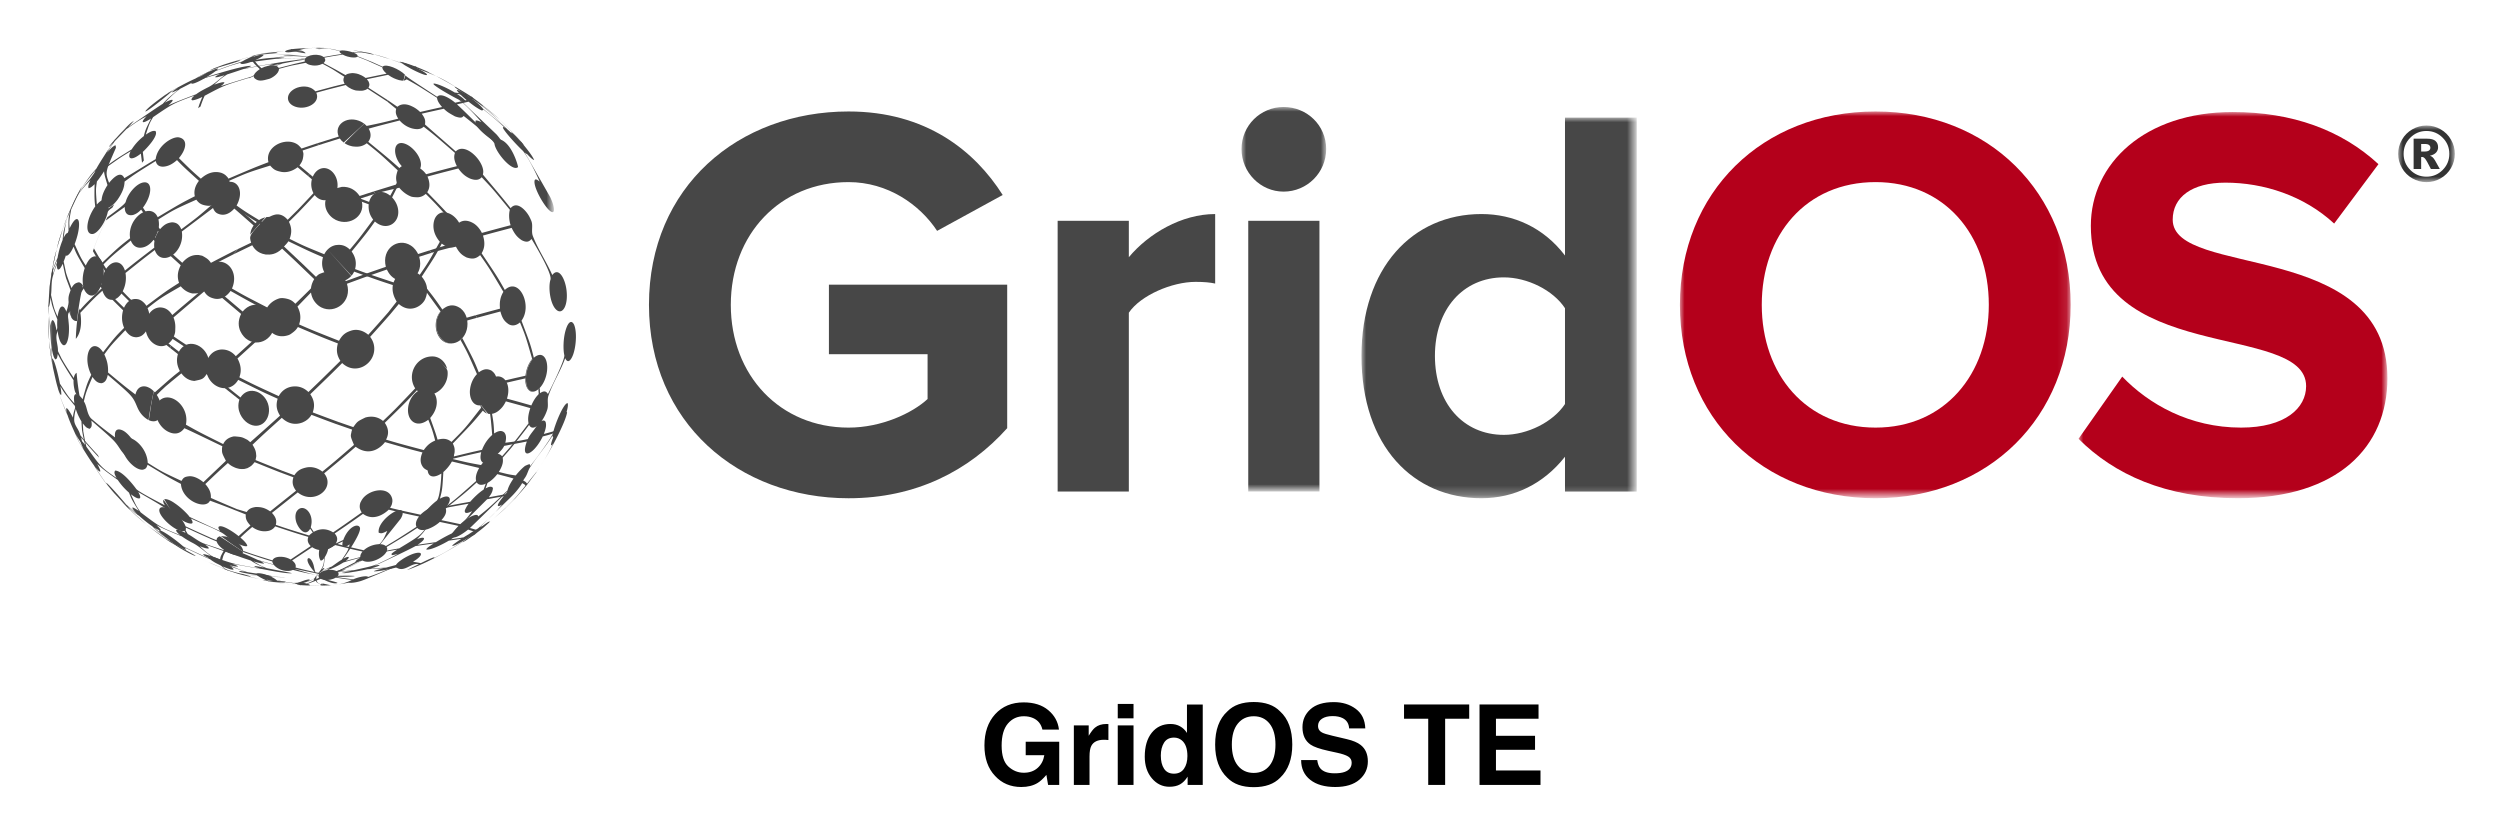
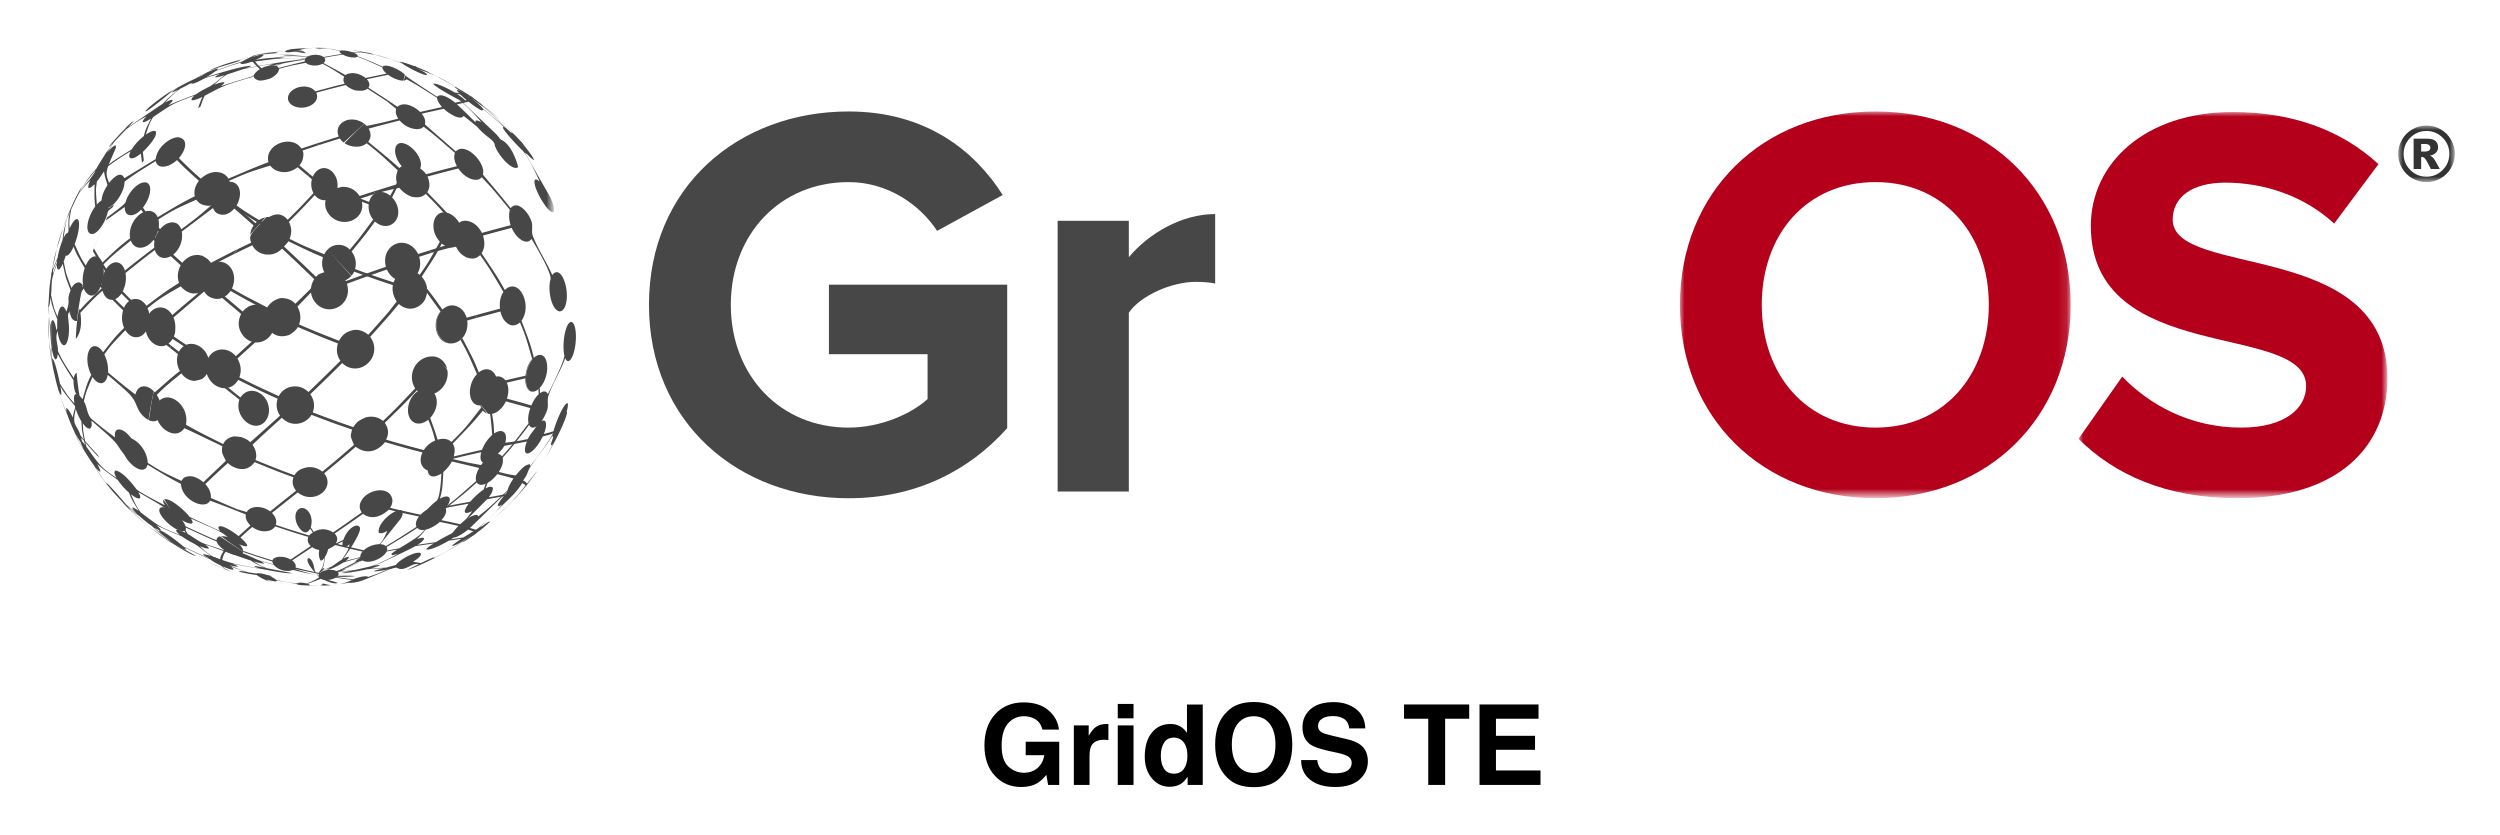
<svg xmlns="http://www.w3.org/2000/svg" role="img" viewBox="-5.16 -4.91 268.32 89.57">
  <title>GridOS TE logo</title>
  <path fill="#474747" d="M42.324 28.316l-.01-.014.009-.008c.102-.089.202-.16.315-.222-.115.068-.212.144-.315.244m-.705 1.433c.069-.69.393-1.105.5-1.242a.569.569 0 0 0 .015.022c-1.095 1.581-.089 3.566 1.312 3.418-1.221.158-1.943-1.031-1.827-2.198" />
  <path fill="#474747" d="M28.143 55.907c-.438-.653-.326-.96-.122-.901.126.035.264.199.369.438.042.097.073.188.087.233.06.191.082.391.139.581.05.167.164.374.197.546l-.18-.463c.036.17.036.17.038.202-.002.001-.006.004-.009.007-.072-.057-.369-.417-.52-.644m-1.51-4.806c-.068-.226-.157-.662.015-1.061.431-.777 1.277-.41 1.547.436.173.541.058.979-.004 1.215.812 1.212.843 1.26 1.112 1.887.205-.271.237-.271.541-.277l.006.003c.173.14.226.183.23.577.924-.52.96-.539 1.604-.836.53-1.434 1.581-1.833 1.78-1.336.234.588-1.75 3.324-1.771 3.35.23-.123.468-.25.589-.174l.001.003c-.066.179-.066.179-.329.397.574-.139 1.143-.295 1.715-.441 2.136-1.4 2.136-1.4 2.736-2.77-.574.311-.674.275-.918.191-.191-1.129 1.921-2.697 2.432-2.389.264.158.119.587-.086.906l-2.5 3.125c.32-.135.634-.242.755-.134l.002.004.005.021-.001.001-0.0.003c-.109.216-.118.233-.524.528l-.028.021c1.345-.269 1.371-.274 2.143-.404 2.46-1.486 2.46-1.486 3.39-3.091-.559.263-.664.237-.915.176-.291-.689 1.299-2.023 1.524-2.179.433-.298.527-2.912.527-2.938-1.063.673-1.579.178-1.447-.666 0-.005.003-.011.004-.016l-0-.018c.118-.684.466-1.301 1.034-1.833-.5-1.979-.52-2.056-.995-3.241-1.26.971-2.307.094-2.168-1.27.168-1.658 1.861-2.677 2.744-1.651.388.45.63 1.591-.373 2.731.738 2.054.767 2.134 1.001 3.266.666-.443.996-.313 1.237-.219l.011.009c.28.235.401.467.287 1.075 1.955-.474 1.955-.474 3.026-.71.322-.828.754-1.29 1.094-1.6-.185-2.152-.192-2.236-.493-3.519-1.291.955-2.069-.22-1.875-1.465.136-.869.553-1.344.731-1.546-1.018-2.315-1.037-2.359-1.768-3.665.062-.057.14-.135.197-.196 1.213 2.317 1.26 2.408 1.77 3.679.654-.492 1.034-.334 1.338-.207l.014.01c.313.243.556.491.591 1.267.673-.16 1.569-.374 2.243-.528l.06.27c-.696.162-1.625.378-2.32.544-.1.679-.326 1.159-.781 1.658.432 2.223.448 2.31.5 3.54.487-.31.801-.343 1.084-.113l.008.009c.108.146.289.39.107 1.102.501-.065 1.171-.151 1.667-.249l-.041.248c-.524.101-1.222.236-1.747.338-.258.565-.852.875-1.103 1.446-.438 1-.471 2.117-.899 3.12.317-.164.466-.213.665-.164.043.027.107.064.131.109l.001.009c-.036.44-.226.698-.445.997.347-.064.81-.15 1.156-.217l-.135.204c-.36.067-.84.158-1.201.225l-3.586 3.577c.356-.139.398-.135.554-.121.002.029.005.066.008.096l-.004.006c-.153.206-.245.33-.846.734.247-.036.576-.084.823-.121l-.2.147c-.258.037-.602.087-.861.124-.625.373-2.043 1.094-2.432.935.102-.141.152-.211.815-.634-1.146.16-1.293.182-1.958.28-.667.384-3.784 1.841-3.81 1.853l-.223.051c.653-.3 1.518-.717 2.142-1.072-.377.113-.46.12-.659.14-.005-.045-.012-.104-.018-.149a.047.047 0 0 1 .01-.01l.001-.002c.12-.106.136-.119.236-.19l.019-.014c.139-.096.16-.11.342-.229-1.337.235-1.39.244-2.134.399-.059.033-.138.078-.197.113l-.044.023-.017.008c-.483.263-.97.452-1.232.554-1.46.778-1.518.81-2.509 1.117.379-.081.414-.084.584-.099a.367.367 0 0 1 .007.023l-.003.002c-.406.167-.528.218-3.117.584l.051-.008c1.333-.213 2.992-.477 4.773-1.544-.44.141-.474.146-.659.172.07-.165.084-.198.5-.462-1.158.309-1.203.32-1.786.505-.947.593-1.815.866-1.824.868.109-.104.109-.104.372-.289-.646.251-.646.251-1.004.461-.155.117-.264.191-.423.297l.056-.059c.513-.551.771-.971.752-1.736-.161.199-.161.199-.349.259-.35-.442-.143-1.274-.14-1.282.163-.509-.726-1.773-1.002-2.148-.529.96-1.291-.082-1.499-.736m2.722 5.133c.242-.227.284-.191.3-.178h0c-.005.033-.018.119-.31.364.621-.327.645-.34 1.116-.53.625-.451.801-.57 1.081-.744.664-.984.664-.984.828-1.629-.598.442-.711.243-.754.168l-.003-.008c-.039-.122-.033-.242.023-.479-1.048.512-1.089.532-1.576.826-.072.377-.233.669-.366.88-.081.903-.082.92-.339 1.329m12.701-7.616c.698-.386.914-.198.985-.138l.003.005c.224.259-.097.741-.218.923 1.355-.262 1.355-.262 2.481-.463.068-.078.139-.154.21-.23l.02-.023c.641-.672 1.024-.926 1.208-1.049.69-1.893.704-1.929.899-3.096-.59.375-.986.355-1.177-.055l-.006-.018c-.039-.125-.05-.213-.046-.374l.001-.013c.01-.145.02-.234.071-.44l.006-.024c-1.869.422-1.942.438-3.019.705-.29.783-1.016 1.402-1.046 1.428-.108 1.818-.112 1.89-.372 2.862m-2.46 4.343c.627-.235.732-.153.757-.07l-0.0.002c-.006.201-.434.506-.689.67 1.218-.18 1.218-.18 1.964-.285.336-.206 1.003-.603 1.703-.932 1.457-1.424 1.514-1.479 2.184-2.396-.574.289-.836.262-.78-.082l.005-.015c.02-.062.02-.062.094-.208.1-.194.169-.306.31-.494-2.164.385-2.448.447-2.469.457-.009.003-.014.017-.021.023-.518.609-1.123.97-1.351 1.105-.949 1.449-.986 1.506-1.705 2.225m4.773-.041l-.495.076.414-.18.314-.051c.653-.426 1.358-.762 2.028-1.157-.011.015-.03.043-.073.087l-.006.006c-.173.18-.505.445-.988.792.118-.038.275-.091.383-.15l-.221.161c-.114.055-.273.114-.394.15-.962.65-1.785 1.057-1.95 1.027-.012-.063.133-.193.987-.762m-14.21 4.947c.176.039.176.039.348.033l-.139.008-.048.003c-.125.007-.293.013-.419.019l-.382.01-.05.002c-.134-.002-.134-.002-.396.006h-0l.11-.006.146-.008c-.013-.002-.025-.004-.037-.008.068-.048.17-.121.191-.201.037.002.037.002.676.143m-1.345-1.062l.12.033c1.065.286 1.065.286 1.073.291-.017.013-.397-.031-1.193-.324m1.468.596c.228.067.46.121.685.201.059.021.065.026.088.045l-.005.02c-.443.191-1.686-.39-2.231-.856l-.005-.005c.192.125.438.311.646.409-.155-.104-.178-.131-.186-.14.028-.002.028-.002.17.05.198.073.442.161.837.276m-11.329-1.248l-.123-.035c-.465-.19-1.085-.445-1.542-.652.086.035.173.068.26.102.42.18.98.421 1.405.586m31.522-20.279l-.06-.27.827-.188c.081-.701.321-1.307.714-1.8l.013.053c-1.067 1.465-.791 3.598.177 3.439.069-.012.156-.047.221-.072-.57.307-.841-.133-.957-.32l-.003-.008c-.141-.303-.188-.556-.186-1.003-.224.051-.523.118-.747.169m2.061 4.729c.003-.008.267-1.532.092-3.74.08-.071.08-.071.151-.146.097 2.403.097 2.403-.079 3.735.554-.442.69-.114.712-.044l.004.011c.056.263.077.521-.201 1.249.925-.247.98-.262 1.333-.396.178-.391.784-1.689 1.109-1.986.016.011.037.025.053.035-.074.871-1.769 4.29-3.4 6.596.025-.035.059-.08.084-.114-.293.388-.685.905-.978 1.294-.434.503-.995 1.188-1.447 1.674h-.001c1.699-1.959 2.926-3.375 4.264-6.102-.11.154-.131.171-.2.226-.015-.01-.036-.023-.051-.033.001-.146.037-.366.449-1.321-.732.244-.732.244-1.329.393-.687 1.416-1.671 2.17-1.877 1.678-.128-.305.094-.93.167-1.135-.207.041-.482.097-.689.139l.041-.248.753-.152.004-.008c.26-.589.776-1.014 1.038-1.602m-4.211 7.853l.135-.204.628-.125c.403-.46.997-1.089 1.529-1.473.306-.199.418-.201.378-.003-.092.453-.811 1.257-1.029 1.492-.082.088-.192.203-.278.287l-3.364 3.266c.211-.114.25-.122.303-.132.001.014.002.032.004.046-.444.247-1.034.581-1.487.81a11.611 11.611 0 0 0 .143-.09c.374-.237.374-.237.876-.543 1.683-1.525 1.749-1.584 2.576-2.555-.328.212-.382.185-.456.147-.039-.119.052-.341.625-1.04-.174.035-.407.082-.582.116m-4.453 4.543l.2-.147.216-.033-.414.18-.002.001m-15.058 3.808c.689-.103 1.608-.238 2.295-.352-.037.008-.085.019-.122.026 1.144-.132 1.165-.134 1.844-.197.172-.036.344-.075.515-.114l.061-.014c1.337-.303 1.337-.303 1.997-.549l.223-.051-.651.248c.254-.05.296-.054.296-.054.057-.008.128-.019.291-.024.003.015.006.033.009.047l-.004.002-.005.004-.003.006c-.284.155-.929.314-.957.321l-.04.011c1.107-.075 1.107-.075 1.715-.108 2.083-.552 2.301-.61 2.545-.604-.001.016-.004.036-.005.052-.658.453-3.337 1.027-3.851.946.07-.062.079-.069 1.041-.323-1.001.055-1.105.061-1.723.104-.086.02-.173.037-.261.057l-.056.011c-.786.163-2.836.542-4.9.556.199.001.397-.002.596.005a.274.274 0 0 0-.029.005h-.007c-.105.002-.323.008-.816-.01m0 0c.438.022 1.023.056 1.461.083.809.021 1.618-.048 2.426.001.177.007.184.01.214.023-.037.016-.113.047-.754.075-1.127.044-2.059-.052-3.348-.183m0 0h.013c2.165-.079 2.207-.08 3.383-.283-.116.014-.233.024-.35.035-.227.014-.227.014-.301.014.008-.01.025-.019.038-.022l.004-.003c.037-.008.073-.017.109-.025l.015-.003c.26-.054.52-.108.779-.164l.042-.009.012-.002c-1.216.115-2.422.311-3.636.45l-.108.013m0 0c.233.023.543.057.776.08-.108-.01-.217-.021-.324-.033-.1-.011-.2-.02-.299-.031.343.014.686.046 1.03.059-.355-.023-.828-.055-1.183-.074" />
-   <path fill="#474747" d="M29.455 57.724c-.032.072-.096.171-.169.2-.015-.013-.034-.029-.049-.041.003-.018.008-.041.011-.059-.454-.24-.471-.25-.521-.497-.082.12-.126.114-.188.106h-.002c-.032-.054-.045-.076.033-.229-.396.219-.412.229-.769.31l-.002.001c-.234.137-.541.118-.734.344.017.011.039.024.056.035-.312-.022-.727-.054-1.038-.082-.929-.102-.947-.103-1.43-.174-.301-.049-.702-.111-1.002-.166l.125.02c-.445-.074-.746-.142-.758-.145h-.003c.062-.003.062-.003.291.021-1.302-.267-1.38-.282-2.16-.496-.749-.17-1.218-.338-2.471-.784l-.01-.003-.033-.014h-.002c.137.038.272.083.408.125a22.641 22.641 0 0 1-.209-.08l.124.035.29.107c1.521.456 1.755.526 3.711.623.837.094 1.736.145 2.651.143l-.101.004c-1.677.05-4.531-.299-4.556-.303.685.175.698.181.805.227-.006.004-.014.01-.021.014h-0c-.074-.002-.074-.002-.154-.014l-.013-.001c-.104-.017-.125-.02-.252-.044 1.373.339 1.399.346 2.144.477.676.064 1.358.036 2.032.134-.05.063-.05.063-.284.081 1.062.055 1.082.057 1.591.032.432-.113.831-.347 1.291-.358-.051.074-.051.074-.17.166.477-.138.506-.146.693-.301.172-.28.172-.28.205-.322-.039.531-.058.799.451.984.045-.041.084-.076.191-.077m-.604.224l.332-.006-.11.006h-.222m-1.028-.02c.005.001.011.001.016.002-.118-.006-.276-.012-.395-.018l.057.003c.107.005.215.01.322.013m-.766-.169c-.196.021-.399.021-.517-.001h-.002c-.011-.003-.024-.009-.034-.014 0-.005.001-.013.001-.019.034-.021.066-.032.191-.067-.931.002-.986.002-1.615-.053-.183.004-.286-.002-.405-.009-.172-.011-.378-.026-.712-.075l-.014-.003-.163-.021c.26.042.605.102.866.141.953.128.953.128 1.43.174.275.023.643.056.918.074-.009-.014-.022-.032-.032-.047.026-.023.061-.057.086-.081" />
  <path fill="#474747" d="M1.323 37.747l-.042-.132-.012-.039-.236-.895c-.148-.507-.148-.507-.541-2.258C.068 31.513.023 31.209 0 29.04c.131-3.116.134-3.176.418-4.867.633-2.968.646-3.025 1.198-4.622 1.072-2.715 1.114-2.821 1.921-4.31l.071-.128.004-.007-.006.017-0.0.001-.076.166-.007.016c-.041.088-.095.206-.136.293 1.041-1.554 1.061-1.583 1.806-2.428.332-.636 1.938-3.068 1.947-3.078l.862-.942-.014.015c-.983 1.038-1.371 1.58-1.662 2.322.517-.603.622-.662.903-.818.071.255.071.255-.008.42l-.003.012c-1.095 2.484-1.095 2.484-.673 3.614 1.175-1.424 1.524-.734 1.639-.507 1.133-.662 2.238-1.371 3.365-2.042.166-1.401 1.724-2.415 2.449-2.34 1.054.176.843 1.296.043 2.233 1.376 1.353 1.376 1.353 2.353 2.208.697-.63 1.426-.844 2.167-.637l.01.001c.213.085.27.107.463.25l.023.02c.187.185.23.228.297.361 2.737-1.167 2.737-1.167 4.298-1.768-.416-1.654 1.813-2.743 3.086-1.921.165.106.34.306.464.458a1611.363 1611.363 0 0 1 1.642-.548l.222.176-1.75.584c.105.318.105.318.067.663-.045.293-.078.504-.407.943l1.093.914-.201.19-1.086-.913c-.731.56-1.387.555-1.713.502l-.022-.003c-.666-.136-.825-.25-1.213-.678-2.385.744-2.385.744-4.381 1.623.168.629.048 1.142-.415 1.769 1.81 1.558 2.187 1.882 3.214 2.79.358-.353.599-.495 1.073-.633-.49.562-1.141 1.314-1.636 1.872.077-.464.122-.585.369-.995-1.92-1.685-1.92-1.685-3.226-2.807-.752.672-1.406.721-1.728.691l-.023-.003c-.591-.076-.865-.227-1.171-.648-2.392 1.068-2.392 1.068-4.065 2.115l.001.008c.134.66.031 1.218-.357 1.926 1.665 1.6 1.879 1.806 2.914 2.725.734-.868 1.412-.848 1.776-.836l.014.001.061.021c.092.016.215.038.304.064l.011.005c.528.29.664.402.908.751.863-.448 2.015-1.046 2.886-1.479l-.473.567c-.685.352-1.601.814-2.28 1.176.378 1.078.045 1.56-.559 2.435-.614.564-.943.589-1.473.585l-.014-.001-.015 0-.057.003-.057-.014-.021-.002-.028-.01c-.244-.055-.718-.224-1.145-.74-2.177 1.253-2.177 1.253-3.564 2.344.277.682.299 1.282.076 2.008.731.604 1.709 1.409 2.449 2.004l-.121.247c-.735-.592-1.714-1.385-2.44-1.988-.439.774-.863.821-1.173.855h-.02c-.31-.031-.696-.072-1.157-.758-1.558 1.639-1.558 1.639-2.257 2.598l.005.007c.311.659.426 1.219.399 1.931 1.787 1.486 1.787 1.486 2.939 2.365.274-1.161 1.196-.842 1.235-.827l.008.001c.329.133.416.189.721.469-.198.924-.432 2.164-.554 3.102-.541-.295-.949-.762-1.212-1.385-.5-1.186-.5-1.186-3.169-3.467-.101.479-.254.814-.667.894l-.012.001c-.335-.021-.588-.135-.961-.673-.689 1.628-.716 1.692-.924 2.622.357.56.304 1.29.755 1.811.004.004.862.791 2.593 2.057-.151-1.193.697-.891 1.106-.57 1.087.853 1.854 2.82 1.207 3.098-.385.164-1.211-.432-1.769-1.275-.597-.902-.597-.902-3.088-3.062.079.576.04.68-.161.873l-.007.004-.037.006h-.001l-.004-.001c-.312-.114-.338-.124-.687-.552l-.025-.03.057.903-.137-.139-.065-.979-.125-.211-.024-.049-.008-.015c-.312-.561-.46-1.079-.549-1.39-1.058-1.284-1.122-1.361-1.554-2.112.078.454.13.79.081.968l-.002.001c-.147-.165-.147-.165-.299-.599.065.252.153.587.219.839m-.98-13.108c.077-.487.131-.739.167-.769l.019.031.001.004c.017.238.007.432 0.0.574.646-1.801.658-1.835 1.213-2.833.084-.812.345-1.493.458-1.784-.018-1.3-.019-1.351.171-2.069-.369.795-.419.884-.443.927l-.001.003.005-.031-.316.859C.748 22.384.714 22.495.418 24.173l-.079.484c.001-.005.002-.013.003-.019m1.972-5.042c.429-.923.817-1.241.967-.792.084.25.101 1.093-.43 2.492.658 1.463.658 1.463 1.192 2.294.322-.688.623-.976 1.038-.992l.008-0.0.024.012c.223.048.504.167.706.661 1.788-1.68 1.822-1.711 2.986-2.614-.303-1.863 1.591-3.513 2.604-2.731.195.15.274.308.357.475 2.436-1.456 2.482-1.483 3.985-2.25-.187-.801.268-1.42.439-1.653-1.56-1.414-1.653-1.498-2.355-2.225-.651.579-1.129.681-1.474.706h-.01c-.657.006-.756-.441-.793-.61-2.156 1.345-2.24 1.397-3.349 2.215-.008.584-.252 1.214-.747 1.928-.889 1.169-1.581 1.113-1.713.391l-.007-.02c-.013-.329-.035-.878.634-1.927-.359-1.209-.374-1.256-.381-1.896-.51.628-.742.769-.872.82l-.003.001a88.907 88.907 0 0 0-.086.005c-.055-.081-.088-.13.068-.52-1.566 1.911-1.566 1.911-2.614 4.179-.231 1.252-.24 1.301-.174 2.053M.541 34.594c-.136-.792-.115-.945-.101-1.046.31.192.75 2.304.835 2.726.86 1.334.876 1.359 1.548 2.117-.087-.663-.094-1.283.507-.856.159.113.287.283.371.396l.006.01c.46-1.629.478-1.693.926-2.625-.834-1.658-.3-3.402.631-3.024.31.126.516.425.64.603 1.286-1.632 1.336-1.695 2.257-2.617-.374-.87-.183-1.606-.111-1.884-1.596-1.576-1.692-1.67-2.419-2.519-.705 1.558-1.532.831-1.759.265-.011-.028-.024-.067-.034-.096-1.763 2.547-1.75 2.644-1.671 3.273l.009.045c.02.256.054.511.065.768.017.519-.017.815-.037.992-.124.894-.426 1.253-.735.873-.237-.292-.324-.704-.388-1.004-.082-.533-.128-.905-.091-1.565l.001-.063c-.58-1.489-.591-1.518-.714-2.346-.117.851-.149.938-.201 1.028-.027-.071-.051-.132-.023-.692l-.007.116L0 29.04c.119 3.092.124 3.212.43 5.04.033.154.078.359.111.514m.479-5.519c.231-1.517.666-1.027.715-.966.106.133.265.487.267.49l.004.02.002.004c.976-1.763 1.014-1.832 1.764-2.835-.167-.88.071-1.638.16-1.924-.886-1.512-.902-1.541-1.193-2.299-.376.833-.63.931-.713.963l-.005.003c-.254.044-.291-.303-.291-.647-.845 1.694-.934 1.871-1.213 2.833-.193.664-.118 1.354-.201 2.029.327 1.489.333 1.518.705 2.331m7.131-.959c.238-.522.703-1.102 1.567-.895l.026.007c.166.063.264.112.438.255l.013.012c.122.106.212.2.341.393l.015.026c2.07-1.549 2.151-1.61 3.504-2.467-.285-.798-.054-1.43.18-1.892-1.943-1.769-1.943-1.769-2.915-2.727-.619.796-1.191.834-1.407.848h-.011c-.695.016-.944-.576-1.026-.771-1.962 1.603-2.039 1.666-2.998 2.624.084.359.222.959-.135 2.072 1.457 1.61 1.457 1.61 2.408 2.514m4.051-22.574l.323-.239.218-.148-.33.239c.121-.084.736-.507.912-.574a.152.152 0 0 0 .016.007c-.095.146-2.638 2.235-2.902 2.23 0-.039.088-.296 1.764-1.516m4.72-2.587c.292-.172.672-.42.979-.564l.013-.005.152-.062c-.286.142-.666.34-.927.525.574-.273 1.021-.437 1.085-.398h.002a.304.304 0 0 0 .011.022c-.028.051-.035.065-.155.167.461-.169 1.075-.4 1.54-.56l-.021.049c-.488.176-1.141.407-1.625.594-.824.626-2.39 1.502-2.601 1.33-.014-.181.015-.198 1.547-1.098m6.028 53.206l-.658-.102-.218-.064.644.105c-.451-.129-.516-.174-.597-.23.103-.021.103-.021.201-.014l.007.002c.209.025.394.059.859.154-.925-.429-.98-.454-1.435-.76-1.602-.521-3.172-1.129-4.764-1.675l-.178-.124c2.004.676 2.004.676 3.08 1.007-.277-.17-.333-.228-.404-.327.014-.021.032-.051.046-.071.359-.011 1.337.356 2.905 1.093.323.151 3.293.914 3.323.922-.334-.125-.385-.166-.44-.21.126-.018.173-.024 1.212.307.826.263 1.517.476 2.255.626-1.387-.248-1.759-.314-6.019-1.487.297.146.329.171.407.232-.017.013-.036.035-.056.04l-.006-.001c-.175-.015-.402-.047-1.091-.247.859.498.875.508 1.441.732.9.189 1.809.341 2.708.536-.177.054-.88.021-3.223-.444M14.242 50.853l.19.518-.328-.365-.1-.303c-.307-.206-.572-.383-1.538-2.031.42-.092 1.091.403 1.12.424l.02.012c.898.613 1.49 1.334 1.496 1.341.03.037.06.099.1.123.033.02 1.349.646 3.255 1.513-.262-.35-.226-.542.097-.514.739.064 2.849 1.647 2.821 2.117-.254.154-1.14-.305-1.406-.449-.505-.273-.877-.732-1.383-1.005-1.056-.569-2.18-.987-3.262-1.497.319.477.152.547.025.547h-.009c-.341.008-.87-.299-1.097-.43m17.572-40.403c.62-.641 1.463-1.48 2.119-2.085.081.068.185.164.26.239 1.482-.304 1.482-.304 3.392-.78-.287-.459-.302-.686-.226-1.051-.293-.239-.684-.559-.977-.799l.105-.112 1.004.688c.525-.447 1.193-.228 1.544-.057l.008.003c.213.104.257.126.475.269l.026.02c.166.124.211.157.385.323 1.501-.343 1.501-.343 2.359-.53l-.139-.162-.021-.032-.011-.013c-.309-.396-.346-.604-.377-.788-2.092-1.333-2.092-1.333-3.251-1.979-.087.065-.224.128-.332.146.06-.174.149-.404.199-.582.105.151.105.151 3.398 2.311.5-.588 1.926.62 1.939.633.839-.186.927-.206 1.227-.281-.896-.76-.987-.943-1.059-1.091.178.023.399.052 1.459.813a17.062 17.062 0 0 0 .089-.109c.936.704 2.153 1.682 3.04 2.447.794.789 1.832 1.863 2.573 2.701l.031.071c.902 1.101 1.048 1.442 1.118 1.606-.552-.158-2.116-2.353-2.13-2.375-.268-.394-1.506-1.636-3.313-3.05-.044.034-.103.079-.147.112-.073-.034-.173-.074-.244-.113l-.012-.006c-.364-.211-.636-.39-1.195-.835-.653.155-.653.155-1.247.285 1.37 1.264 2.642 2.629 4.01 3.895.027-.048.063-.112.09-.16 1.63-.273 2.501 2.959 2.455 3.001-.609.555-2.411-1.59-2.527-2.49-.062-.482-3.179-2.896-3.311-2.998-.141.156-.243.269-.842.075l-.016-.005-.085-.033-.002-.001-.006-.002c-.598-.333-.821-.458-1.143-.777l-.038-.03c-1.087.24-1.537.339-2.371.532.379.504.415.752.353 1.152 1.093.976 2.212 1.922 3.304 2.899.994-1.031 2.971.969 2.952 2.198-.001.085-.026.199-.038.284.992 1.202 2.016 2.377 2.977 3.604.745-.905 1.82.463 2.06 1.021l.015.023c.046.097.106.227.146.326.206.527-.039 1.099.165 1.626.564 1.458 1.456 2.755 2.083 4.182.67-.899 1.358.344 1.519 1.56.216 1.635-.37 2.653-.981 2.249-.75-.495-1.007-2.456-.732-3.313.221-.688-2.011-4.328-2.034-4.365-.217.245-.461.439-1.06.127l-.017-.012c-.368-.258-.679-.519-1.055-1.309-1.845.487-1.996.527-3.079.826.295.945.092 1.493-.145 1.903 1.609 2.397 1.706 2.541 2.489 3.936 1.199-1.127 2.314.486 2.232 1.995-.039.713-.332 1.145-.442 1.307.94 2.48.978 2.577 1.325 3.975.936-.807 1.543.088 1.421 1.366-.148 1.563-1.325 2.782-1.967 2.037-.424-.492-.487-2.028.382-3.222-.715-2.492-.729-2.539-1.323-3.974-.592.507-1.071.289-1.249.17l-.016-.011c-.345-.254-.625-.514-.834-1.333-.754.202-1.76.471-2.514.676l-.156-.271c.786-.214 1.834-.499 2.621-.709-.052-.627-.011-1.174.365-1.805-1.454-2.449-1.511-2.545-2.493-3.943-.557.512-1.002.385-1.433.262l-.02-.008c-.433-.22-.771-.435-1.163-1.198-.783.198-1.827.462-2.599.702l-.216-.263c.8-.247 1.866-.576 2.668-.815-.191-.719-.15-1.232.142-1.771-1.999-2.26-1.999-2.26-3.215-3.479-.145.121-.483.405-1.017.359-.285-.009-.35-.021-.514-.058l-.023-.008c-.216-.078-.774-.327-1.29-.952-.764.176-1.788.397-2.536.632l-.24-.224c.77-.238 1.795-.557 2.567-.788-.23-.627-.116-.989.042-1.489-1.828-1.704-1.828-1.704-3.32-2.905-.586.443-1.114.382-1.539.334l-.023-.006c-.277-.068-.497-.123-.828-.344m6.759-8.19c-.393-.225-.393-.225-.694-.48.13-.046 1.227.405 1.37.47l.007.003c.036-.009.084-.021.12-.029.002-.004.005-.009.008-.013l.012.005.219.087c-.035.028-.097.039-.141.049.155.072.155.072.373.181l.037.021c.187.098.297.161.44.251.417.272.364.331.295.341-.284.042-1.57-.601-1.952-.834-.031-.017-.063-.034-.095-.051m-.865 10.864c.326-.322.924-.613 1.92-.165l.03.017c.111.059.146.085.34.233.273.213.407.348.573.578 2.133-.57 2.133-.57 3.304-.865-.368-.717-.312-1.122-.208-1.422-2.122-1.848-2.122-1.848-3.358-2.815-.349.351-.867.278-1.225.192l-.012-.003c-.694-.189-1.138-.617-1.34-.854-1.97.504-2.131.545-3.327.875.429.74.073 1.246-.044 1.413 2.028 1.661 2.194 1.796 3.347 2.819m6.19 6.053c.333-.351.918-.65 1.824-.087l.029.02c.189.139.294.237.451.422l.011.014c.13.166.206.27.329.509l.015.028c1.973-.536 1.973-.536 3.085-.826-.147-.435-.23-1.114-.084-1.654-1.833-2.238-1.868-2.281-3.025-3.497-.34.402-.839.288-1.185.167l-.012-.003c-.535-.229-.915-.549-1.311-1.104-1.883.484-2.125.546-3.307.869.042.093.046.103.104.284l.016.03c.073.289.208.826-.148 1.366 2.02 2.084 2.14 2.209 3.21 3.462m5.865-9.713c-.064-.118-.065-.13-.067-.171.062.003.095.005.437.342l.016.016c.245.25.426.449.719.79l-.031-.069c-.699-.76-1.644-1.763-2.386-2.48-.825-.709-1.947-1.631-2.814-2.288-.001.02-.001.046-.002.066-.027.015-.062.034-.089.049.778.593 1.04.923 1.125 1.032 1.952 1.6 2.069 1.695 3.094 2.713M23.964 56.972c-3.394-.231-6.553-1.203-9.336-2.784-1.972-1.209-2.382-1.46-4.113-2.83-1.979-1.753-2.185-1.937-3.435-3.342l-.928-1.121c-.389-.545-.892-1.285-1.233-1.863-.59-.799-1.594-2.484-1.6-2.497l-.151-.29c.191.312.434.738.649 1.034-.31-.599-.336-.743-.363-.896.024-.007.058-.015.083-.021l.001.001c.119.099.119.099.178.164l.013.016c.089.104.114.133.238.295-.104-.461-.251-1.076-.317-1.543l.137.139c.085.48.195 1.124.321 1.596 1.562 2.201 1.562 2.201 3.243 3.366-.288-.53-.251-.608-.164-.8.85-.006 2.253 1.941 2.266 1.961.132.193 1.169.79 3.084 1.773-.226-.371-.199-.45-.144-.608.372.521.868 1.216 1.251 1.728-1.195-.945-1.195-.945-3.97-2.551.22.385.217.469.213.607-.027.025-.055.078-.092.082l-.006.002c-.2-.001-.403-.074-.902-.453.572 1.25.584 1.273 1.051 1.944.089.067.176.135.265.202l.024.019c1.789 1.343 1.789 1.343 3.938 2.213-.295-.247-.335-.312-.432-.466.017-.03.04-.07.057-.101.051.003.119.003.168.014l.002-.001c.134.037.162.044.349.117l.025.012c.16.068.208.089.42.192-.214-.372-.484-.88-.653-1.274l.328.365c.161.315.377.736.568 1.035.616.327 1.141.812 1.811 1.047l.178.124-.144-.05c.376.273.379.297.396.426-.01.004-.024.008-.034.012h-.006c-.189-.013-.326-.021-.916-.254.78.723.78.723 1.447 1.15l.008.003c2.177.751 2.177.751 4.333 1.13l.218.064c-.751-.13-1.753-.309-2.501-.455.452.174.485.197.592.271-.005.006-.012.016-.018.021l-.003.002c-.169 0-.291 0-.915-.15 1.211.511 1.234.521 1.958.749.873.146 1.752.243 2.619.419-.024-.001-.041.039-.058.056M1.323 37.747l.063.204-.106-.336.042.132M20.8 56.529c-.114-.035-.183-.057-.273-.098-.016-.007-.038-.017-.054-.023.081-.049.081-.049.695.05-3.849-1.364-4.355-1.626-4.536-1.864.097-.035.137-.051.849.183-.662-.471-1.247-1.049-1.979-1.423-.596-.307-.98-.578-1.144-.694-1.749-.728-1.854-.771-2.734-1.208.25.229.378.353.465.493.013.025.027.062.026.091l-0.0.002c-.209-.01-.587-.244-.73-.332 1.54 1.4 1.54 1.4 3.657 2.574.707.393.733.418.798.479-.144.005-.935-.382-2.118-1.107l-.012-.007.918.544c1.898 1.078 3.97 1.873 6.172 2.342M13.5 53.513c-.308-.194-.558-.358-.745-.487-.039-.027-.078-.055-.116-.084.054.01.054.01.464.245-1.238-.955-1.312-1.013-1.924-1.616-.447-.305-.956-.709-1.396-1.112-1.168-.829-1.237-.878-1.733-1.382.075.078.15.156.226.232.661.625 1.544 1.459 2.238 2.049.873.67 2.06 1.533 2.974 2.147-.003-.003.009.005.012.008m-3.903-3.233c-.391-.385-.575-.625-.546-.712.023-.007.057-.003.08.001l.01.003c.048.021.05.021.16.083.156.086.279.166.437.277-.744-1.197-.773-1.244-1.052-1.965-.691-.605-1.05-1.135-1.203-1.359-1.444-1.047-1.531-1.109-2.208-1.722.326.604.343.749.317.81h-.001c-.04.011-.123.031-.528-.478.377.616.912 1.418 1.344 1.996l.632.755c.367.422.646.719.831.916.975.891.994.908 1.728 1.395" />
  <path fill="#474747" d="M19.6 2.129l.02-.049 1.187-.382c.354-.229 1.396-.687 1.403-.689 1.236-.272 1.494-.328 2.805-.525.35-.042.817-.098 1.168-.133l.019.012c.082-.011.163-.021.245-.029.373-.037.451-.044 2.137-.106l.503-0c.192.003.448.006.64.012h-.001c.827.115.933.13 1.596.305.09-.033.242-.088.764.005l.005.001c.122.024.155.03.296.064l.017.005c.106.029.146.04.269.081.684-.051.684-.051.933-.051-.291-.069-.378-.085-.537-.115.002 0 .005 0.0.007 0.0.397.064.926.152 1.321.226l.083.017c.014.003 2.598.748 3.434 1.066l.212.147c-.044-.03-.104-.069-.148-.099-1.904-.687-1.94-.7-2.942-.962-.13.022-.13.022-.323-.015l-.01-.002C33.582.675 33.582.675 32.804.75c.392.17.407.244.434.378 1.569.617 1.663.654 2.661 1.12.372-.383 1.828.28 2.399.854-.053.195-.087.47-.181.649-.149-.005-.149-.005-.448-.063l-.016-.004c-.364-.111-.681-.223-1.166-.566-1.238.25-1.429.288-2.268.472.06.083.128.159.181.248l.008.028c.077.189.143.353-.021.638.632.404 1.476.944 2.101 1.359l-.105.112c-.627-.413-1.463-.963-2.097-1.365-.129.092-.129.092-.221.13-.346.11-.346.11-.964.068l-.018-.003-.022-.004-.051-.006c-.657-.166-.978-.495-1.036-.559l-.029-.021c-1.865.471-2.018.509-3.159.825.48 1.052-1.002 1.886-2.186 1.522-1.102-.338-1.151-1.422-.089-1.965.533-.272 1.553-.418 2.179.297 2.045-.551 2.045-.551 3.145-.82-.021-.039-.048-.092-.074-.128l-.005-.026c-.13-.283-.013-.503.037-.598-1.27-.822-1.27-.822-2.334-1.389-.402.206-.791.212-1.046.182l-.015-.002c-.412-.062-.513-.112-.737-.283-1.544.289-1.544.289-2.879.651.017.532-.782.995-1.039 1.069-.801.231-1.167.292-1.571-.052-.138-.137-.25-.448.554-.991-.59-.561-.638-.607-.768-.836-.463.179-.773.263-1.072.291h-.009c-.07-.001-.164-.022-.228-.051.01-.03.023-.071.033-.101-.324.096-.756.225-1.079.321m2.411-.955c.951-.292 1.082-.222 1.125-.198-.064.185-.717.491-.995.614.355.462.355.462.76.815.154-.074.195-.091.336-.145.333-.103 1.218-.377 1.514.12 1.836-.478 1.836-.478 2.808-.697-.205-.621 1.199-.926 1.88-.561.041.022.092.057.129.084 1.31-.231 1.31-.231 1.945-.322-.264-.177-.236-.265-.221-.313-1.187-.291-1.187-.291-2.145-.318h-.005c-.084-.003-.084-.003-.436-.028-1.091.044-1.091.044-2.083.343-.104.029-.139.038-.233.06-.464.081-.781.125-.939.009-.004-.015-.008-.034-.012-.048.044-.038.146-.126.634-.208l-.019-.019c-.312.035-.728.081-1.039.121-1.104.169-1.401.214-2.647.488-.11.055-.27.116-.358.203m9.91 1.974c.067-.049.107-.079.229-.13.194-.053.194-.053.493-.088.179.009.233.012.398.043l.046.005c.073.021.146.04.218.06l.022.007c.177.066.398.149.725.386l.019.019.008.006c1.483-.313 1.483-.313 2.251-.463-.453-.389-.453-.598-.454-.677-1.774-.804-1.774-.804-2.671-1.144-.119.092-.341.113-.699.064l-.007-0c-.126-.021-.509-.085-.886-.291-1.102.173-1.217.191-1.971.334.211.26.069.445-.078.577 1.313.703 1.482.793 2.354 1.292m-2.852 7.511l-.222-.176c.706-.224 1.646-.523 2.353-.74-.534-1.191.75-2.208 2.147-1.7.291.106.468.235.585.321-.66.608-1.542 1.418-2.205 2.023-.186-.148-.286-.253-.412-.435-.674.21-1.575.489-2.248.706M10.814 40.189c.121-.939.324-2.188.533-3.111.034.035.079.084.112.121 1.35-1.199 1.855-1.648 2.683-2.287-.328-.641-.388-1.168-.209-1.818-.254-.201-.593-.467-.847-.667l.121-.248.833.658c.839-1.524 2.778-.815 3.184.759.175.679-.007 1.184-.085 1.399 2.135 1.649 2.359 1.821 3.508 2.753.902-1.382 2.73-.58 3.025.935.281 1.442-.894 2.689-2.242 1.817-.57-.369-1.28-1.344-.896-2.516-1.957-1.553-1.957-1.553-3.516-2.744-.354.542-.464.564-1.325.738l-.021-.003c-.763-.056-1.187-.585-1.368-.81-1.778 1.449-1.812 1.477-2.634 2.311.895 1.402.561 3.057-.567 2.811-.033-.008-.151-.035-.287-.098m6.26-14.21l.453-.612c-.049.099-.062.123-.119.218 1.978 1.666 2.448 2.062 3.474 2.942 1.181-1.454 3.203-.569 3.389 1.048.205 1.786-1.702 2.943-3.044 1.848-.132-.108-1.268-1.097-.511-2.64-1.969-1.672-1.969-1.672-3.504-2.958-.042.049-.077.091-.137.154m4.837-4.566l-2.02.976.474-.567 1.428-.685c-.235-.763-.235-.763 1.63-2.747 1.853-.253 2.934 1.543 1.896 3.151 2.052 1.927 2.315 2.174 3.431 3.264.333-.333.333-.333 1.308-.619.836-.037 1.457.315 1.898 1.075 2.728-.999 2.728-.999 4.293-1.534-.486-1.966 1.312-3.167 2.671-2.292.466.3.67.688.792.919.367-.117.857-.272 1.225-.389l.216.263-1.325.419.003.011c.307 1.068-.121 1.693-.304 1.959 1.787 2.265 1.894 2.401 2.792 3.7.835-.738 1.518-.426 1.958-.126l.008.008c.33.283.491.533.641.991.284-.079.662-.185.946-.264l.156.272-1.039.288c.243 1.937-1.498 3.059-2.601 2.137-.748-.624-1.049-1.952-.259-3.093-1.673-2.318-1.705-2.362-2.796-3.7-.692.587-1.333.493-1.654.384l-.025-.007c-.749-.253-1.067-.721-1.3-1.188-2.581.898-2.792.971-4.279 1.527.592 1.916-1.272 3.284-2.751 2.539-.804-.405-1.603-1.65-.765-3.038-2.094-2.015-2.094-2.015-3.44-3.268-.681.645-1.268.663-1.766.628l-.025-.005c-.919-.146-1.271-.736-1.42-.988m8.179-5.534c-.664-.58-1.548-1.354-2.218-1.926l.201-.19c.663.569 1.546 1.327 2.202 1.904.303-.281.303-.281 1.27-.524.791-.034 1.429.296 1.896.982.442-.143 1.032-.334 1.474-.478l.24.224-1.581.511c.709 1.796-1.157 3.056-2.69 2.315-.815-.394-1.631-1.562-.793-2.818" />
  <path fill="#474747" d="M44.368 19.585c-.505-1.657-2.265-2.298-2.852-1.04-.058.125-.536 1.25.53 2.491-1.235 2.217-1.235 2.217-2.158 3.547-.771-.597-1.455-.416-1.646-.347l-.023.007c-.775.258-1.028.888-1.136 1.157-2.599-.865-2.7-.898-4.133-1.431.233-.884-.1-1.5-.369-1.887 1.615-1.983 1.711-2.102 2.498-3.218 1.236 1.087 2.636.183 2.501-1.195-.072-.739-.481-1.198-.656-1.394.948-1.881 1.025-2.035 1.365-3.049 1.066.783 1.891.233 1.706-.734-.12-.623-.604-1.306-1.236-1.742-1.127-.727-1.707-.076-1.454.97.172.709.631 1.18.782 1.334-.731 1.868-.745 1.904-1.364 3.038-.636-.499-1.076-.411-1.397-.346l-.016.005c-.547.203-.738.624-.854 1.008-2.179-.821-2.264-.853-3.428-1.351.3-1.506-.993-2.8-2.065-2.065-.517.354-1.027 1.387-.482 2.479-.534.572-1.245 1.335-1.792 1.895l.146.205c.538-.563 1.257-1.314 1.782-1.892.46.561 1.078.699 1.695.378l.006-.004c.315-.197.476-.387.636-.753 2.089.863 2.171.896 3.458 1.364-.065.788.205 1.273.478 1.645-1.479 2-1.507 2.039-2.5 3.213-.621-.58-1.135-.52-1.547-.472l-.02.005c-.337.087-.56.215-.823.471.763.848 1.79 1.97 2.571 2.801.132-.162.182-.234.279-.435 2.544.918 2.643.954 4.156 1.442-.139.827.231 1.464.409 1.77-.272.349-.634.812-.906 1.161l.214.207.923-1.107c1.287 1.135 2.693.101 2.892-.692L40.55 27c.272-.796.122-1.542-.448-2.216 1.458-2.221 1.516-2.308 2.152-3.552 1.253.979 2.38.087 2.199-1.255-.016-.119-.051-.276-.086-.391m2.868 31.685c.548-.499 1.313-1.129 1.853-1.638l.088-.102c-.549.498-1.278 1.168-1.847 1.644.026-.042.062-.097.088-.14-.083.037-.194.085-.27.133l-.012.009c-.266.179-.497.346-1.085.808-.258-.073-.512-.157-.771-.227l.006-.006c.31-.287 3.969-3.861 4.001-3.893.018.051.042.118.06.17.19.031.19.031.467-.146l.007-.005.04-.034c.052-.04.121-.092.17-.135l.007-.007c.234-.223.402-.384.386-1.86-.07.082-.162.192-.229.276-.744-.104-.744-.104-1.817-.376.511-.822.458-1.215.416-1.529.26-.295.606-.689.866-.986l-.071-.146-.861.982c-.283-.33-.558-.302-1.032-.119l-.02.009c-.334.18-.68.366-1.204 1.052-1.445-.265-1.445-.265-3.102-.662l.006-.008c.435-.862.239-1.276.066-1.642 2.041-2.117 2.164-2.243 3.223-3.532.165.167.217.215.453.317-.229-.304-.536-.71-.765-1.013.029.119.078.275.121.391-1.714 2.209-1.714 2.209-3.177 3.666-.541-.458-1.06-.342-1.518-.24l-.022.008c-.519.203-.953.413-1.433 1.107-2.445-.648-2.592-.688-4.047-1.119.203-.396.409-1.013-.138-1.803 2.115-2.068 2.288-2.236 3.447-3.49 1.401 1.261 3.365-.158 3.302-1.887-.014-.378-.014-.378-1.408-1.738-1.834-.201-3.077 1.838-2.078 3.409-2.156 2.267-2.156 2.267-3.452 3.503-.188-.15-.761-.609-1.733-.41l-.027.006-.122.031-.002.001-.009.002c-.848.413-.848.413-1.265.987l-.036.043-1.545-.536-.244.224 1.663.578c-.019.074-.044.174-.074.244l-.001.051-.004.018c-.098.421-.098.421.282 1.33-2.127 1.832-2.127 1.832-3.391 2.869-.691-.534-1.345-.514-1.672-.453l-.024.002c-.512.118-.934.256-1.312.84-.377-.141-.88-.328-1.257-.469l-.214.18 1.368.509c-.136.464-.139.886.284 1.441-.927.738-1.855 1.476-2.779 2.218-.658-.462-1.122-.467-1.532-.471l-.02.002c-.515.079-.732.199-.97.537-.3-.089-.7-.207-1-.297l-.152.137 1.058.421c-.048.489.131.785.5 1.19-1.172 1.035-1.243 1.098-1.722 1.586-.679-.404-.858-.416-1.452-.452.74.55 1.746 1.258 2.525 1.751 1.986.668 1.986.668 2.989.966.127.754 1.608 1.37 2.402.804.422.081.422.081 2.615.538-.041.11-.038.283.003.394-.36.213-.861.467-1.253.614l.097.029c.404-.145.937-.35 1.335-.509.148.058.494.193 1.073.075l.003-.001c.09-.022.208-.055.296-.085l.018-.007c.071-.031.166-.074.234-.111 1.179.18 1.179.18 1.732.24-.8.42-1.663.547-2.245.58l.139-.008c.519-.059 1.206-.166 1.718-.266.434.049.957-.07 1.319-.178l.015-.004c.618-.188 3.683-1.523 3.712-1.537.92.758 1.644-.466 2.513-.276-.422.21-.848.411-1.266.632.09-.025.208-.063.295-.095 2.491-.919 5.055-2.526 5.781-2.996-.037.036-.084.086-.121.123.242-.118.242-.118.453-.255l.005-.004c.13-.086.26-.174.388-.262l.025-.018c.139-.097.277-.195.414-.293l-.032.031.221-.161.034-.035c.63-.474.762-.593 1.255-1.037m-17.334 6.658l.408-.017h-.004c-.139.004-.277.006-.416.012l-.008.001c-.12.005-.24.011-.36.015.114-.003.266-.006.38-.011m16.264-7.401c-.036-.21-.232-.226-.654-.053l-.009.005c-.368.159-.792.452-1.262.871-1.08-.233-1.08-.233-2.029-.432.223-.249.638-.712.469-1.255 2.138-1.717 2.222-1.785 3.323-2.798.238.364.684.35 1.327-.045l.025-.016c.167-.117.266-.193.443-.362l.014-.014c.133-.131.229-.232.38-.424l.019-.025c1.189.309 1.261.326 1.74.472-.45.658-.583 1.03-.648 1.282-1.931 1.82-1.968 1.855-3.137 2.793m-3.565-.985c-.584-.646-2.023.173-2.631.791-1.921-.417-2.078-.451-3.26-.74.057-.113.135-.216.17-.339l.018-.034c.061-.292.065-.315.048-.53-.288-1.508-2.543-1.085-3.251.021-.066.104-.116.216-.176.322-.182.543.031.879.123 1.022l.016.036c-1.96 1.389-1.96 1.389-3.065 2.139-1.445-.903-2.567.318-2.578.332-2.176-.668-2.306-.708-3.574-1.141.121-.466 0-.836-.416-1.281.923-.734 1.849-1.466 2.772-2.199 1.394 1.155 3.364.119 3.186-1.275-.048-.375-.246-.634-.352-.773 2.019-1.67 2.229-1.846 3.383-2.852 1.746 1.272 3-.305 3.137-.489l.006-.012c2.569.737 2.619.751 4.025 1.11-.3.689-.253 1.236.143 1.674.781.682 2.05.359 2.89-.733 1.018.242 2.036.483 3.054.726-.399.712-.389 1.107-.326 1.4-2.127 1.883-2.127 1.883-3.342 2.825m-1.172 5.437c.018-.016.042-.035.06-.051-.106-.02-.106-.02-.301.056l-.007.003c-.283.113-.581.252-1.18.547-.407-.082-.407-.082-.834-.154.935-.559.952-.877.743-.947-.179-.06-.743-.005-1.719.578l-.026.014c-.506.33-.768.538-.887.829-1.923.815-1.923.815-2.924 1.157-.071-.049-.16-.109-.634-.034l-.008.001c-.415.074-.723.189-.969.293-.994-.127-1.075-.137-1.758-.251.288-.245.21-.41.096-.539 1.464-.706 1.617-.78 2.584-1.291.837.646 2.84-.447 2.729-1.229-.007-.051-.036-.115-.058-.161 1.958-1.179 2.209-1.329 3.287-2.047.268.265.596.296 1.172.112l.011-.004.038-.018c.247-.094.731-.312 1.2-.734 1.26.263 1.486.311 2.01.426-.312.318-.691.766-.72 1.085.071.411.932-.034 1.745-.687.214.064.499.156.706.24-.299.381-.725.613-1.086.922-2.04 1.262-2.079 1.285-3.267 1.885m-5.179-1.279c-.313-.265-.796-.217-1.131-.158l-.012.002c-.711.152-1.076.471-1.231.607-1.759-.404-1.903-.438-3.001-.721.234-.393.198-.727-.116-1.08 1.772-1.211 2-1.366 3.038-2.107 1.199.869 2.404-.109 2.745-.43l.01-.016.005-.004c2.029.477 2.029.477 3.253.734-.468.621-.326.978-.273 1.111-2.143 1.386-2.143 1.386-3.285 2.061m-5.259 2.713c-.322-.184-.706-.172-.968-.147l-.009.001c-.38.048-.663.16-.865.341-1.518-.335-1.642-.362-2.594-.604.114-.37-.223-.643-.367-.759.716-.476 1.433-.949 2.15-1.423.306.2.708.389 1.376.277.096-.023.194-.045.29-.072l.024-.007c.137-.049.483-.19.732-.442 1.917.478 1.954.486 2.984.713-.323.4-.256.645-.162.811-1.719.896-1.719.896-2.592 1.312m-4.956-1.27c-.497-.279-.927-.301-1.208-.292l-.009.001c-.581.04-.696.292-.74.387-1.875-.584-2.028-.632-3.148-1.026-.066-.475-.548-.856-.73-1.001.985-.942.985-.942 1.706-1.559.388.286 1.015.588 1.798.406l.024-.007c.148-.05.232-.086.37-.183l.012-.007c.107-.086.165-.142.245-.263l.007-.015c2.301.76 2.301.76 3.566 1.134-.136.367-.059.662.257.985-1.103.733-1.656 1.103-2.151 1.438m-15.874-9.639c-.694-.789-1.612-1.851-2.276-2.666.039 1.285 1.445 2.76 2.276 2.666m7.172 7.381l.066-.096c-.799-.355-1.861-.835-2.65-1.211-.376-1.125-2.426-2.521-2.776-1.893-.376.676 1.886 2.705 2.659 2.387.173-.071.159-.246.151-.352.761.357 1.779.828 2.55 1.164m-.431 2.026l-.03-.063c-.719-.323-1.672-.768-2.379-1.117-.814-.725-2.334-1.809-2.6-1.723-.116.297 2.309 1.929 2.334 1.945.102.061.204.12.306.179-.246-.168-.581-.385-.806-.58.276.171.933.567 1.07.535v-.001c.004-.037.006-.06-.188-.248.683.332 1.599.766 2.293 1.073m34.516-7.817l.978-1.295.004-.005c.012-.019.028-.042.04-.062-.054.055-.054.055-.15.167l-.008.011c-.168.203-.304.374-.875 1.091-.161-.201-.164-.205-.435-.331.101-.138.166-.23.254-.365.217-.33.291-.729.506-1.061.765-1.172 1.694-2.229 2.424-3.427-.007.139-.007.139.047.249.507-.084 1.836-3.271 1.546-3.707-.457.046-1.388 2.384-1.546 3.178-.082.41-1.671 2.604-2.468 3.59-.013-.262-.013-.262-.525-.039l-.006.004-.009.006-.029.018-.035.029-.012.009-.019.017c-.316.257-.674.67-.674.672-.162.459-.046 1.137-.133 1.616.205-.208.322-.339.501-.559.378.211.393.22.431.329-.928 1.16-.928 1.16-2.047 2.303l-.088.102 1.033-1.049c-.051.061-.102.122-.152.183.435-.501 1.04-1.149 1.447-1.673m5.231-15.707c.008-.35-.007-1.003-.202-1.451-.255-.513-.603-.321-.864.479-.319.978-.31 2.247-.181 2.788.108.45-1.476 3.652-1.759 4.18-.257-.438-.562-.262-.832-.106l-.014.012c-.513.388-.806 1.041-.932 1.32-1.464-.413-1.464-.413-2.619-.727.516-1.563-.372-2.838-1.558-2.236-.582.296-1.227 1.068-1.357 2.13-.071.578-.071.578.884 1.729.155.023.626.097 1.153-.341l.008-.006c.343-.291.534-.539.754-.986 1.667.455 1.882.514 2.623.725-.228.699-.28 1.156-.188 1.635-.582.773-1.363 1.803-1.978 2.549l.071.146c.601-.749 1.398-1.751 1.965-2.525.424.836 1.507-.25 1.95-1.644.156-.491-.04-1.013.131-1.503.484-1.39 1.3-2.633 1.793-4.019.324.72.701.063.872-.437.06-.176.258-.818.278-1.713M41.479 33.359l1.35 1.317c-.1-.382-.265-.665-.536-.92-.25-.218-.485-.333-.814-.397m-6.909-2.119c.65-.722 1.517-1.684 2.151-2.418l-.214-.207c-.638.726-1.489 1.692-2.142 2.405-.778-.647-1.478-.545-1.744-.471l-.026.005c-.524.168-.958.356-1.37 1.111-2.699-1.066-2.805-1.108-4.28-1.752.03-.107.067-.25.092-.358l.005-.033c.127-.736-.145-1.27-.276-1.527 1.046-1.101 2.114-2.18 3.161-3.279.883.882 1.769.567 2.109.391l.006-.003c.227-.139.274-.168.474-.37l.025-.029c-.766-.847-1.785-1.978-2.546-2.829-.175.202-.206.238-.354.502-2.227-.908-2.227-.908-3.715-1.649l.002-.008c.245-.672.223-1.202-.077-1.826.294-.292.686-.682.98-.974l-.146-.205-.973.963c-.516-.611-1.042-.613-1.31-.559l-.021.003c-.505.13-.835.303-1.232.893-1.891-1.15-1.965-1.195-2.916-1.868.874-1.592.055-2.894-1.124-2.458-.014.005-1.424.548-1.48 2.334-1.576 1.364-1.576 1.364-3.334 2.677-.188-.444-.417-.725-.983-.752l-.018.002c-.457.059-.795.192-1.273.734-1.247-1.434-1.295-1.489-1.839-2.313.988-1.304 1.051-2.798.115-2.71-.79.075-1.716 1.186-1.955 2.057-.038.137-.085.308-1.975 1.679-.588 1.179-1.109 2.395-1.555 3.642.366.652.873 1.512 1.289 2.133-.304.618-.397 1.151-.324 1.839-1.526 1.44-1.651 1.558-2.378 2.371-.018-.059-.042-.137-.06-.196-.212.995-.32 2.125-.364 3.262l.036-.028c.68-.84.542-2.208.451-2.757 1.408-1.496 1.408-1.496 2.371-2.375.318.974.868 1.052 1.272.945l.007-.001c.261-.118.261-.118.41-.239l.023-.02c.204-.201.204-.201.329-.376 1.641 1.627 1.672 1.659 2.762 2.561-.717 1.942.802 3.458 1.958 3.001.128-.051.46-.22.774-.697 2.25 1.49 2.293 1.52 3.695 2.339-.595 1.99 1.303 3.54 2.691 2.73.361-.21.55-.511.652-.673 2.564 1.272 2.717 1.349 4.235 2.025-.204.678-.13 1.205.255 1.817-1.831 1.643-1.831 1.643-3.197 2.85-.123-.108-.309-.271-.367-.286-.528-.27-.528-.27-1.304-.341l-.023.004-.026.003-.065-.001c-.689.147-.95.496-1.1.783l-.027.034c-2.485-1.238-2.634-1.312-3.995-2.08.381-1.856-1.426-3.445-2.603-2.76-1.261.733-.59 3.15 1.011 3.641.83.255 1.25-.275 1.43-.502.704.316.704.316 4.072 1.936l-.04.224.006.049c-.017.452.007.499.417 1.29-1.024.972-2.224 2.111-2.415 2.298-.725-.593-1.256-.657-1.509-.642l-.018.002c-.532.057-.627.174-.824.5-2.092-.974-2.092-.974-3.625-1.938-.074-1.773-1.903-3.152-2.576-2.588-.125.104-.19.335-.232.492.655.873 1.546 2.025 2.276 2.835.315-.093.388-.146.513-.538 2.2 1.328 2.242 1.354 3.582 2.06.106 1.681 2.303 2.679 2.991 1.983.048-.049.094-.131.134-.186.836.307 1.95.722 2.773 1.062l.152-.137c-.854-.359-1.991-.842-2.837-1.219l-0-.007c.025-.544-.137-.946-.598-1.481 1.411-1.346 1.411-1.346 2.423-2.257.223.202.27.231.445.338.372.187.416.199.77.286.258.027.258.027.571.011l.012-.001a15.781 15.781 0 0 1 .288-.078l.01-.002c.436-.24.436-.24.769-.633l.009-.012c.835.339 1.947.791 2.788 1.115l.214-.18c-.872-.343-2.035-.802-2.902-1.16.027-.146.058-.292.081-.439l-.011-.055c-.023-.346-.039-.596-.399-1.15 1.136-1.078 1.136-1.078 3.146-2.891.886.862 1.794.674 2.257.484l.009-.006c.249-.121.301-.146.532-.331l.027-.024c.167-.167.211-.213.363-.442.805.304 1.878.713 2.688 1.005l.244-.224c-.841-.31-1.964-.722-2.8-1.044.313-.892.042-1.486-.264-1.951 2.092-2.016 2.311-2.227 3.425-3.344 1.457 1.383 3.534.094 3.442-1.64-.032-.597-.289-.96-.443-1.177m-8.026-3.547c-.341-.355-.566-.474-1.092-.578-.279-.037-.32-.037-.515-.021l-.015 0c-.009.001-.892.178-1.397.994-2.417-1.245-2.511-1.293-3.782-2.031.783-1.791-.562-3.303-1.935-2.769-.752.293-1.644 1.394-1.167 2.826-1.796 1.505-2.338 1.959-3.304 2.787-.36-.554-.749-.797-1.3-.815l-.013-.001c-.747.035-1.107.58-1.261.812-1.808-1.572-1.879-1.633-2.747-2.545.453-.911.342-1.675.301-1.962 1.895-1.515 1.895-1.515 3.143-2.467.446 1.349 1.937.984 2.61-.28.283-.531.381-1.104.292-1.705 1.649-1.238 2.401-1.803 3.346-2.523.18.439.385.575.701.67.395.12 1.004.094 1.667-.706 1.739 1.177 1.807 1.223 2.942 1.886-.378.903-.166 1.552.079 1.937.723.989 1.985.888 2.703-.216 2.241 1.077 2.328 1.119 3.713 1.711-.264.933.088 1.531.238 1.787-1.973 2.02-1.973 2.02-3.208 3.208m1.404 9.473c-.717-.697-1.46-.615-1.74-.584l-.014.002c-.837.129-1.255.697-1.429 1.024-2.657-1.224-2.761-1.272-4.23-2.022.25-.648.183-1.328-.201-2.02 1.405-1.276 2.515-2.285 3.38-3.08.314.381 1.012.959 2.147.557l.034-.016c.125-.062.143-.074.353-.229.306-.227.436-.389.57-.608 2.667 1.133 2.718 1.154 4.294 1.761-.251.87-.006 1.434.267 1.87-2.087 2.061-2.087 2.061-3.431 3.346m-7.793-3.848c-.63-.75-1.355-.723-1.594-.715h-.015c-.769.096-1.121.521-1.363.925-2.365-1.428-2.457-1.483-3.681-2.325.152-.368.153-.483.156-.791.013-.25.034-.671-.183-1.229l-.007-.022c1.838-1.567 1.838-1.567 3.294-2.789.25.409.526.616.984.739.314.096 1.124.211 1.849-.794 2.327 1.309 2.372 1.333 3.801 2.048-.159.435-.175 1.183.146 1.873-1.454 1.326-1.454 1.326-3.387 3.08m-11.9-9.187c-.249-.8-.728-.864-.885-.885l-.01-.002c-.414-.01-.778.216-1.112.691-.419-.646-.959-1.521-1.323-2.199.373-1.011.795-2.001 1.262-2.967.613-.442 1.431-1.032 2.051-1.463-.009.387.092 1.013.881.858l.024-.006c.326-.11.533-.249.853-.569 1.043 1.447 1.083 1.503 1.855 2.334-.53.819-.468 1.493-.445 1.748-1.905 1.462-2.15 1.649-3.151 2.461" />
  <path fill="#474747" d="M28.851 57.947h.222-0c-.292-.008-.683-.02-.975-.037l.003-.019-0-.002c-.026-.034-.053-.069-.251-.14a2.137 2.137 0 0 1 .073-.024l-.097-.029-.071.024c-.267-.072-.473-.085-.529-.088-.106-.007-.106-.007-.229-.01l-.009.001c-.124.003-.229.093-.356.079-.727-.082-1.073-.137-2.124-.359-.476-.441-2.004-.941-2.164-.631.105.283 1.296.756 1.308.76.3.051.701.121 1.002.166.953.128.953.128 1.43.174.311.027.726.061 1.038.082l.043-.001c.15.013.15.013.674.036h.043l.002.001h.077c.297-.007.593.017.89.017m-7.926-3.617l.144.051c-.798-.509-1.854-1.199-2.636-1.73-.351.105-.346.363-.345.366-.005.015-.014.032-.021.045-.201-.082-.47-.19-.671-.272l-.066.097.76.317c.119.382.492.689.804.915-.39.699-.405.727-.433 1.048-.632-.32-.888-.366-1.094-.403l-.008-.001c-.286-.026-.183.133-.125.203.015.02.038.042.055.06-.125-.053-.293-.124-.418-.177l.029.063.495.208c.13.105.257.191.47.32.217.131.454.225.674.353.123.071.251.217.359.31.149.129.409.213.594.281-.407-.141-.8-.287-.816-.294.31.11.724.258 1.034.368l-.004-.001c-.715-.315-.744-.328-.957-.569.233.102 1.004.423 1.152.326.001-.195-.776-.683-1.235-.939.15-.605.153-.617.427-1.027.726.422 1.144.449 1.328.428a.363.363 0 0 1 .044-.01c.141-.026.404-.076.461-.334m6.077 3.557c-.276-.021-.643-.049-.918-.074-.929-.102-.947-.103-1.43-.174-.26-.042-.607-.096-.866-.141-.107-.041-.26-.105-.326-.197.322.09.522.127.689.154.177.031.462.066.391-.069.693.134 1.393.231 2.086.368.064.014.113.062.174.08.08.025.261.049.262.049l-.062.004" />
  <g transform="translate(0 .627)">
    <defs>
      <filter id="a" width="54.3" height="53.364" x="0" y=".197" filterUnits="userSpaceOnUse">
        <feColorMatrix values="1 0 0 0 0 0 1 0 0 0 0 0 1 0 0 0 0 0 1 0" />
      </filter>
    </defs>
    <mask id="b" width="54.3" height="53.364" x="0" y=".197" maskUnits="userSpaceOnUse">
      <g filter="url(#a)">
        <path fill="#FFF" d="M0 .197V53.56h54.3V.197z" />
      </g>
    </mask>
    <g mask="url(#b)">
      <path fill="#474747" d="M25.538.501l.199.008.607-.027c.794.044 1.369.094 1.984.171.217.028.298.041.461.066-.016-.003-.036-.007-.052-.01-2-.38-3.874-.468-4.813-.486.087-.009.173-.017.26-.026-.171.017-.398.04-.569.057.242-.025 1.111.004 2.243.107-.333-.003-.535.01-.602.038.002.002.006.005.008.007l0.0.001c.112.025.199.03.834.063-.168.009-.392.022-.56.031M2.458 28.461l-.279-1.584c-.02 1.186-.861 2.028-1.273 3.05-.156-.858-.272-.983-.384-1.104-.028.005-.065.013-.093.019l-.002.002c-.055.092-.055.092-.098.211l-.004.021c-.015.067-.045.208-.059.365-.252-1.841-.262-1.913-.199-2.967.093-1.294.188-2.632.914-4.074-.069.599-.044.896.084.994l.005.003c.152-.033.236-.051.506-.626.103.465.221 1.091.357 1.548l-.015-.627-.245-1.155c.299-.768.299-.768.571-2.743-.021-.204-.021-.204-.104-.324-.149.02-.224.03-.48.536.259-1.713.264-1.746.602-2.694.872-1.915.872-1.915 1.757-2.958l.112-.229c-.305.38-.712.888-.981 1.294.254-.527.354-.725.441-.901-.016.028-.037.066-.053.094-1.3 2.605-1.351 2.707-1.921 4.31C.748 21.757.714 21.867.418 23.546.025 26.555.009 26.673 0 28.413c.117 3.032.126 3.279.492 5.384-.053-.533-.098-1.249-.074-1.785.148.769.276.951.371 1.024l.005.001c.141-.066.179-.084.244-.579.107.2.25.466.357.665l.058-.162-.393-.818c.023-.645-.294-1.27-.107-1.923.002-.009.323-.96 1.32-2.321.048.191.093.373.186.562m4.248-18.387c.423-.41.901-1.038 1.285-1.485.294-.342.737-.75 1.053-1.072-.51.426-.905.858-1.959 2.014l-.006.007c-.422.486-.543.655-.548.678l-.001.002c.021.001.027.002.177-.144M.298 24.307c.012-.083.028-.194.041-.277l.079-.484c.633-2.968.646-3.025 1.198-4.622l.316-.859c.021-.051.075-.188.232-.537-.495 1.666-.514 1.73-.604 2.699-.349.843-.488 1.614-.54 1.904-.575 1.35-.597 1.402-.723 2.176m.132 9.146C.033 30.472.009 30.295 0 28.413l.045-1.573c0 .028.153 3.695.324 4.891-.008.517-.001 1.209.061 1.723M12.524 4.676l.216-.145.206-.138-.205.134-.218.148m5.029-2.759a1.13 1.13 0 0 0-.035.016c.546-.211 1.271-.504 1.824-.693-.41.132-.459.15-1.278.456l-.152.062-.013.005.311-.119c-.343.135-.559.229-.657.273M21.398.631l-.655.185.489-.125.286-.077-.12.018m17.996.957l-.012-.005-.023-.004c-.703-.266-1.236-.429-1.63-.5.03.031.071.076.111.091 4.121 1.52 4.121 1.52 6.044 2.704-.149-.074-.149-.074-.269-.11.104.113.104.113.297.254l.005.003c.12.084.24.166.361.246l.023.016c.139.092.277.184.416.276-.572-.097-.572-.097-1.074-.169-.909-.545-1.905-.968-2.268-.965.002.036 0 .091.025.118.553.49 2.325 1.44 2.583 1.565.484.235 1.842 1.638 2.521 2.469-.367-.19-.489-.187-.597-.184-.416.84 2.75 2.781 2.8 2.763.203-.072.104-.503-.593-1.281l-3.785-3.604c.256.106.31.114.429.132a2.924 2.924 0 0 1 .057-.074.931.931 0 0 0-.023-.044l-.002-.006c-.156-.193-.347-.369-.908-.74.725.111.801.123 1.069.174 1.48.979 2.458 1.626 4.202 3.542-.139-.099-.139-.099-.292-.174-.015.029-.036.068-.051.098.309.603 1.709 2.067 2.097 2.421.375.342 1.347 2.162 1.851 3.356-.352-.308-.538-.315-.554-.022-.054.954 1.638 3.66 2.034 3.254.157-.161.005-.84-.353-1.581l-2.723-4.781c.132.104.132.104.266.175.013-.031.031-.072.044-.103-.007-.018-.017-.042-.024-.06l-.005-.01c-.121-.225-.261-.459-.757-1.058.104.051.248.118.336.194-.75-.831-1.772-1.919-2.573-2.701-.888-.763-2.103-1.745-3.04-2.447l-.048-.029c-.458-.314-3.033-1.877-4.601-2.59.051.019.119.043.17.06-.052-.03-.122-.069-.175-.094l-.009-.004c-.36-.164-.65-.29-1.148-.489a.212.212 0 0 1 .017.004l-.219-.087m9.054 5.676c.732.728 1.698 1.71 2.386 2.479-.096-.066-.231-.146-.338-.192-.617-.696-1.023-1.037-1.197-1.182-1.649-1.702-1.68-1.734-2.735-2.598.106.066.16.099.217.123-.032-.056-.032-.056-.123-.134l-.003-.003c-.185-.157-.562-.451-1.066-.81l.045.028c.863.663 2.018 1.547 2.814 2.288M21.485 2.897c.963-.437 1.95-.819 2.956-1.142l-.05.011c-.253.06-.322.078-.593.154.806-.443.821-.451 1.373-.642 1.752-.341 1.752-.341 3.746-.537-.507.051-1.185.115-1.691.172.197-.029.396-.057.593-.085-.05 0-.118-.002-.168.001l-.006 0c-.124.008-.249.017-.373.027l-.027.002c-.16.013-.319.028-.479.043 1.094-.142 1.137-.147 1.789-.16.107-.001.25-.001.357-.001h.005l-.163-.006c-.077-.002-1.918-.059-4.039.014.575-.067.575-.067.681-.086-.112-.021-.228-.042-.89-.019h-.006c.37-.045.864-.106 1.236-.136l-.199-.008c-.388.042-.905.098-1.291.156-.162.011-.323.021-.484.035l-.063.006c-.263.025-.419.042-.716.082-.638.093-.996.167-1.366.282.13.069.13.069 1.388-.1 1.201-.154 1.201-.154 1.471-.185 2-.062 2.039-.062 3.245-.055-.375.008-.453.015-.594.029.008.002.018.005.025.008h.003c.369.003.737-.009 1.106-.014-1.125.075-1.168.077-1.778.187-1.39.156-5.242.854-5.277.861.423-.148.426-.15.607-.25-.791-.122-5.012 1.252-5.85 1.529.438-.238.464-.252.633-.359-.178-.053-.178-.053-.58.103 1.312-.704 1.337-.717 2.126-1.058.839-.278 1.701-.486 2.527-.804-.141-.024-.141-.024-.5.055.319-.096.742-.23 1.063-.318l-.489.125-.762.24-.005.001c-.984.263-2.398.851-2.458.876-.037.018-.087.04-.123.061l-.001.001c.139-.032.139-.032.546-.169-1.341.627-1.421.665-2.145 1.083-1.02.436-2.833 1.476-2.849 1.485l-.206.138c.359-.204.836-.478 1.208-.659-.525.33-.586.399-.68.505l0.0.002.005.006.001-0v.001c.182-.05.189-.051.66-.276l.033-.015c-1.083.897-1.148.951-1.666 1.517-.581.353-3.698 2.504-3.716 2.518.447-.475.483-.522.618-.699-.211.113-.807.656-2.449 2.595.064-.064.151-.151.215-.216-.796 1.259-.88 1.39-1.209 2.172-.071.084-.138.169-.21.252l-.019.023c-.489.607-.874 1.293-1.403 1.871l-.112.229.524-.55c-.17.369-.225.545-.225.724.01.042.01.11.044.135l.005.001c.228-.065.356-.167.627-.438-.02 1.156-.029 1.683.068 2.39-.977 1.375-1.14 3.007-.296 2.962.547-.029 1.402-1.246 1.634-2.324.045-.209.328-.382.501-.506.974-1.793 2.108-3.489 3.379-5.061l-.112-.92c.385-.354 1.744-1.771 1.351-2.249-.229-.02-.394-.034-1.03.394.396-1.206.404-1.229.785-1.878 2.118-1.45 2.118-1.45 4.439-2.317-.085.075-.203.178-.205.193-.045.065-.099.156-.132.228.027.026.063.061.09.087l.007.001h.009l.014.007c.432-.051.964-.322 1.024-.352l.041-.018c-.159.354-.35.838-.452 1.213.084-.062.168-.125.253-.186.115-.353.285-.82.45-1.152.069-.037.162-.086.231-.122l.047-.027c1.829-.967 1.829-.967 4.544-1.792-.032.021-.076.05-.108.071.014-.006-.029.021-.042.03m-18.375 26.02c.131-1.293.343-2.571.63-3.827l-.023-.038c-.268-.344-.452-.289-.454-.288-.015.005-.035.01-.051.013-.229.069-.444.135-.691.605-.188-.504-.453-1.172-.602-1.689l.015.627.485 1.295c-.314.869-.314.869.073 2.912.247.432.558.399.618.389M18.514 3.721c.134-.095.177-.13.249-.189.061-.06.153-.15.165-.202-.032-.033-.036-.038-.101-.043l-.011-.005c-.043.007-.086.008-.13.014l-.016.003c-.205.045-.339.075-.793.234l-.04.017-.012.004c.814-.727.83-.74 1.395-1.102.626-.199 1.574-.519 1.758-.581 2.04-.378 2.079-.385 3.292-.568-.373.095-.466.145-.505.166a2.376 2.376 0 0 0 .024.037l.002 0c.167-.002.414-.041 1.102-.174-.888.371-.941.393-1.356.666-1.0.312-1.506.579-1.723.693-2.014.611-2.178.661-3.3 1.029m-5.61 2.051c.481-.435.47-.519.463-.569-.036-.027-.052-.029-.145-.017l-.012.002c-.082.02-.143.039-.286.099l-.01.004c-.129.058-.209.097-.373.185l-.021.011c.984-.977 1.003-.995 1.668-1.501l.151-.078.06-.029.046-.024c.006-.003.616-.313 1.25-.644l.047-.023c1.646-.519 1.677-.528 2.746-.794-.54.244-.547.32-.551.356a.422.422 0 0 1 .021.01h.003c.125.004.225.008.994-.226-.602.432-1.121.979-1.798 1.308l-.068.031c-.568.297-.804.42-1.198.705-1.896.722-2.009.766-2.988 1.194M7.102 16.387c-.188.133-.438.311-.625.443.046-.516-.057-.688-.157-.808-.095-.134-.391-.362-1.089.39-.116-1.571-.118-1.601.012-2.474.415-.516.837-1.193 1.021-1.513 1.565-1.105 1.565-1.105 2.594-1.724-.208.426-.196.678.036.75l.005.002c.313.037.711-.235 1.059-.505l.127.986c-1.106 1.395-2.105 2.885-2.981 4.451m-.72-4.184c.31-.608.344-.89.104-.837l-.01.003c-.05.024-.057.028-.161.099-.151.104-.253.198-.387.334.684-1.406.697-1.433 1.243-2.197.196-.202.654-.675 1.235-1.285 1.267-.887 1.291-.903 2.173-1.39-.351.356-.483.572-.393.642l.003 0c.043.013.173.053.866-.393-.585 1.157-.608 1.202-.782 1.894-.354.272-.868.741-1.302 1.422-1.671 1.04-1.771 1.103-2.588 1.707m-4.138 7.592l-.229 1.659c.09-.363.15-.669.194-.995.016-.121.051-.404.035-.664m1.325 18.15c-.239-1.121-.412-2.278-.512-3.468l-.065.043c-.13.138-.18.245-.237.52-.407-.613-.945-1.435-1.302-2.079l-.058.162c.382.657.904 1.526 1.336 2.15v.008c-.016.341.028.718.131 1.121.07.277.301.499.28.809-.048.718-.447 1.355-.475 2.078-.163-.321-.236-.439-.237-.44-.231-.388-.297-.454-.297-.455-.065-.074-.072-.079-.142-.128l-.002-.001-.039.024h-.001c-.01.156-.013.209.068.51l.002.008c-.235-.545-.552-1.271-.741-1.834l.004.016.106.336c.2.513.459 1.2.697 1.696.066.196.066.196.152.431l.023.058c.277.714.614 1.403.91 2.108l.15.29-.375-.88c.129.245.178.326.186.34.235.399.284.444.412.564l.004.002.004.002.016.014c.014-.009.032-.021.046-.029.003-.109.007-.244-.076-.492l-.005-.027c.559.676 1.332 1.554 1.941 2.185-.042-.089-.084-.177-.124-.266-.584-.62-1.344-1.465-1.88-2.127-.024-.068-.048-.137-.07-.206l-.019-.047c-.162-.478-.566-.853-.583-1.39-.002-.087-.012-.88.478-2.071.126.236.205.343.296.467m11.059 15.615c-1.869-1.062-3.569-2.398-5.058-3.971-.358-.292-.845-.67-1.192-.976-.555-.661-1.806-2.104-2.133-2.335-.011.055-.013.066.251.408-.103-.125-.24-.294-.343-.42l.928 1.121c1.892 2.018 2.005 2.139 3.435 3.341 2.152 1.653 2.236 1.718 4.113 2.831m0 0l-.918-.545-.325-.219a21.129 21.129 0 0 0 1.243.764m-1.538-.961l.398.278c-.911-.618-2.104-1.474-2.974-2.148-.681-.603-1.589-1.409-2.238-2.048.373.378.462.445.5.475l.003.002c.008.003.02.008.027.011-.028-.059-.04-.083-.297-.396.375.307.868.726 1.254 1.019 1.018 1.049 2.131 1.988 3.327 2.809m-6.457-5.738c.148.182.309.369.405.48l-.632-.755.223.269c.001.002.003.004.004.006" />
    </g>
  </g>
  <g transform="translate(21.3 .174)">
    <defs>
      <filter id="c" width="13" height="1.032" x=".098" y=".053" filterUnits="userSpaceOnUse">
        <feColorMatrix values="1 0 0 0 0 0 1 0 0 0 0 0 1 0 0 0 0 0 1 0" />
      </filter>
    </defs>
    <mask id="d" width="13" height="1.032" x=".098" y=".053" maskUnits="userSpaceOnUse">
      <g filter="url(#c)">
        <path fill="#FFF" d="M13.098.053h-13v1.031h13z" />
      </g>
    </mask>
    <g mask="url(#d)">
      <path fill="#474747" d="M.098 1.084l.12-.018.836-.203C1.727.766 2.089.729 2.884.65c.335-.034.38-.046.432-.061-.002-.008-.005-.02-.007-.028h-.002c-.046-.009-.062-.012-.145-.018L3.15.542C3.098.54 3.027.537 2.92.539 4.111.409 4.133.407 4.735.392c.499.066.76.107 1.214.19.351.064.356.062.399.043-0-.001-.001-.003-.001-.005-.401-.433-.978-.29-1.464-.444-.351.037-.818.089-1.168.133C2.622.477 2.292.527.91.835l.378-.086C.936.823.617.901.494.937L.491.938C.523.944.523.944.87.891.638.949.33 1.026.098 1.084M7.787.053l-.503 0.0.096-0c-.004 0-.008.001-.012.002.018.045.349.169.534.131.082-.01.082-.01.522-.12-.191-.004-.446-.013-.638-.014m3.99.308l-.085-.012-.04-.006c-.077-.009-.133-.015-.166-.009.015.012.03.023.255.052 1.027.136 1.027.136 1.357.2-.396-.071-.924-.166-1.322-.226M1.068.798C2.31.532 2.534.484 3.715.31c.312-.038.727-.089 1.039-.121.073.02.168.049.24.074-.249-.004-.492.011-.618.038l-.001 0c-.012.003-.026.012-.034.021.053.021.06.024.27.054-.206.013-2.047.13-3.129.334l-.413.087" />
    </g>
  </g>
  <path fill="#474747" d="M64.492 27.809c0-12.694 9.627-20.755 21.42-20.755 8.304 0 13.538 4.211 16.546 8.964l-7.04 3.851c-1.865-2.828-5.295-5.234-9.507-5.234-7.34 0-12.635 5.595-12.635 13.175s5.295 13.175 12.635 13.175c3.55 0 6.859-1.563 8.484-3.068v-4.812H83.806v-7.46h19.134v15.4c-4.092 4.572-9.808 7.521-17.028 7.521-11.793 0-21.42-8.122-21.42-20.755" />
  <path fill="#474747" d="M108.355 47.842V18.785h7.641v3.91c2.106-2.527 5.656-4.632 9.266-4.632v7.46c-.541-.12-1.203-.181-2.106-.181-2.527 0-5.896 1.444-7.16 3.309V47.842h-7.641z" />
  <defs>
    <filter id="e" width="9.086" height="41.27" x="128.09" y="6.572" filterUnits="userSpaceOnUse">
      <feColorMatrix values="1 0 0 0 0 0 1 0 0 0 0 0 1 0 0 0 0 0 1 0" />
    </filter>
  </defs>
  <mask id="f" width="9.086" height="41.27" x="128.09" y="6.572" maskUnits="userSpaceOnUse">
    <g filter="url(#e)">
-       <path fill="#FFF" d="M0 57.947h258.988V.227H0z" />
-     </g>
+       </g>
  </mask>
  <g mask="url(#f)">
-     <path fill="#474747" d="M128.812 47.842h7.641V18.785h-7.641V47.842zm-.722-36.758c0-2.527 2.046-4.512 4.513-4.512 2.526 0 4.573 1.985 4.573 4.512s-2.047 4.572-4.573 4.572c-2.467 0-4.513-2.045-4.513-4.572z" />
-   </g>
+     </g>
  <g>
    <defs>
      <filter id="g" width="29.543" height="40.848" x="140.965" y="7.715" filterUnits="userSpaceOnUse">
        <feColorMatrix values="1 0 0 0 0 0 1 0 0 0 0 0 1 0 0 0 0 0 1 0" />
      </filter>
    </defs>
    <mask id="h" width="29.543" height="40.848" x="140.965" y="7.715" maskUnits="userSpaceOnUse">
      <g filter="url(#g)">
-         <path fill="#FFF" d="M0 57.947h258.988V.227H0z" />
-       </g>
+         </g>
    </mask>
    <g mask="url(#h)">
      <path fill="#474747" d="M162.807 38.457v-10.288c-1.264-1.925-4.031-3.309-6.559-3.309-4.393 0-7.4 3.429-7.4 8.422 0 5.053 3.008 8.482 7.4 8.482 2.527 0 5.295-1.384 6.559-3.309zm0 9.385v-3.73c-2.286 2.889-5.415 4.452-8.965 4.452-7.281 0-12.877-5.534-12.877-15.28 0-9.445 5.476-15.221 12.877-15.221 3.43 0 6.679 1.444 8.965 4.452V7.715h7.701V47.842h-7.701z" />
    </g>
  </g>
  <g>
    <defs>
      <filter id="i" width="41.938" height="41.51" x="175.143" y="7.053" filterUnits="userSpaceOnUse">
        <feColorMatrix values="1 0 0 0 0 0 1 0 0 0 0 0 1 0 0 0 0 0 1 0" />
      </filter>
    </defs>
    <mask id="j" width="41.938" height="41.51" x="175.143" y="7.053" maskUnits="userSpaceOnUse">
      <g filter="url(#i)">
        <path fill="#FFF" d="M0 57.947h258.988V.227H0z" />
      </g>
    </mask>
    <g mask="url(#j)">
      <path fill="#B4001B" d="M208.295 27.809c0-7.52-4.754-13.175-12.154-13.175-7.461 0-12.214 5.655-12.214 13.175 0 7.46 4.753 13.175 12.214 13.175 7.4 0 12.154-5.715 12.154-13.175m-33.152 0c0-12.092 8.844-20.755 20.998-20.755 12.094 0 20.939 8.663 20.939 20.755 0 12.092-8.846 20.755-20.939 20.755-12.154 0-20.998-8.663-20.998-20.755" />
    </g>
  </g>
  <g>
    <defs>
      <filter id="k" width="33.153" height="41.45" x="217.923" y="7.113" filterUnits="userSpaceOnUse">
        <feColorMatrix values="1 0 0 0 0 0 1 0 0 0 0 0 1 0 0 0 0 0 1 0" />
      </filter>
    </defs>
    <mask id="l" width="33.153" height="41.45" x="217.923" y="7.113" maskUnits="userSpaceOnUse">
      <g filter="url(#k)">
        <path fill="#FFF" d="M0 57.947h258.988V.227H0z" />
      </g>
    </mask>
    <g mask="url(#l)">
      <path fill="#B4001B" d="M217.923 42.187l4.693-6.678c2.827 2.948 7.22 5.475 12.755 5.475 4.754 0 6.98-2.105 6.98-4.452 0-6.978-23.105-2.105-23.105-17.205 0-6.678 5.776-12.213 15.223-12.213 6.379 0 11.674 1.925 15.645 5.595l-4.754 6.377c-3.249-3.008-7.581-4.392-11.672-4.392-3.61 0-5.656 1.564-5.656 3.971 0 6.317 23.045 2.046 23.045 17.025 0 7.34-5.295 12.874-16.065 12.874-7.762 0-13.298-2.587-17.088-6.377" />
    </g>
  </g>
  <g>
    <defs>
      <filter id="m" width="6.082" height="6.078" x="252.23" y="8.562" filterUnits="userSpaceOnUse">
        <feColorMatrix values="1 0 0 0 0 0 1 0 0 0 0 0 1 0 0 0 0 0 1 0" />
      </filter>
    </defs>
    <mask id="n" width="6.082" height="6.078" x="252.23" y="8.562" maskUnits="userSpaceOnUse">
      <g filter="url(#m)">
        <path fill="#FFF" d="M0 57.947h258.988V.227H0z" />
      </g>
    </mask>
    <g mask="url(#n)">
      <path fill="#333" d="M258.312 11.601c0 .544-.137 1.052-.408 1.521-.272.47-.644.84-1.113 1.111-.471.271-.978.406-1.521.406-.542 0-1.048-.136-1.518-.406-.471-.271-.842-.642-1.113-1.111-.272-.47-.408-.977-.408-1.521 0-.541.136-1.048.408-1.519.271-.471.643-.842 1.113-1.113.47-.271.976-.406 1.518-.406.544 0 1.051.135 1.521.406.47.271.841.642 1.113 1.113.271.471.408.978.408 1.519zm-.59 0c0-.677-.24-1.255-.719-1.734-.479-.479-1.058-.719-1.734-.719-.678 0-1.256.24-1.734.719-.48.479-.72 1.058-.72 1.734 0 .677.239 1.255.72 1.734.479.479 1.057.719 1.734.719.677 0 1.255-.239 1.734-.719.479-.479.719-1.057.719-1.734zm-3.832-1.625h1.454c.411 0 .71.083.895.249s.276.389.276.667c0 .218-.07.406-.211.566-.141.159-.362.274-.665.346.124.048.216.098.274.151.082.074.169.185.26.331.005.011.18.324.525.94h-.956c-.311-.619-.519-.988-.626-1.109-.105-.121-.212-.181-.318-.181-.023 0-.057.004-.1.012v1.278h-.809v-3.25zm.809 1.378h.351c.233 0 .398-.038.494-.113s.144-.173.144-.292c0-.12-.046-.217-.138-.293-.091-.076-.247-.113-.468-.113h-.383v.812z" />
    </g>
  </g>
  <g>
    <path d="M106.72 73.392c-.137-.59-.471-1.002-1.002-1.236-.297-.129-.627-.193-.99-.193-.695 0-1.267.262-1.714.787-.447.523-.671 1.312-.671 2.365 0 1.061.242 1.811.727 2.251s1.035.661 1.652.661c.605 0 1.102-.174 1.488-.521.387-.347.625-.803.715-1.365h-1.998v-1.441h3.598v4.635h-1.195l-.182-1.078c-.348.408-.66.696-.938.863-.477.292-1.062.438-1.758.438-1.145 0-2.082-.396-2.812-1.188-.762-.797-1.143-1.886-1.143-3.268 0-1.397.385-2.518 1.154-3.361.77-.843 1.787-1.265 3.053-1.265 1.098 0 1.979.278 2.646.835s1.048 1.251 1.146 2.083h-1.775zm6.94-.595c.021.002.069.005.144.009v1.711c-.105-.012-.199-.02-.281-.023s-.148-.006-.199-.006c-.672 0-1.123.219-1.354.656-.129.246-.193.625-.193 1.137v3.053h-1.682v-6.387h1.594v1.113c.258-.426.482-.717.674-.873.312-.262.719-.393 1.219-.393.031 0.0.058.001.079.003zm2.839-.612h-1.693v-1.541h1.693v1.541zm-1.693.762h1.693v6.387h-1.693v-6.387zm6.697.103c.301.17.545.405.732.706V70.708h1.693v8.625h-1.623v-.885c-.238.379-.51.654-.814.826s-.684.258-1.137.258c-.746 0-1.374-.302-1.884-.905s-.765-1.378-.765-2.323c0-1.09.251-1.947.753-2.572s1.173-.938 2.013-.938c.387 0.0.73.085 1.031.255zm.41 4.55c.246-.352.369-.807.369-1.365 0-.781-.197-1.34-.592-1.676-.242-.203-.523-.305-.844-.305-.488 0-.847.185-1.075.554s-.343.827-.343 1.374c0 .59.116 1.062.349 1.415s.585.53 1.058.53.832-.176 1.078-.527zm10.318.967c-.652.672-1.596 1.008-2.83 1.008s-2.178-.336-2.83-1.008c-.875-.824-1.312-2.012-1.312-3.562 0-1.582.438-2.77 1.312-3.562.652-.672 1.596-1.008 2.83-1.008s2.178.336 2.83 1.008c.871.793 1.307 1.98 1.307 3.562 0 1.551-.436 2.738-1.307 3.562zm-1.128-1.312c.42-.527.63-1.277.63-2.25 0-.969-.21-1.718-.63-2.247s-.987-.794-1.702-.794-1.285.264-1.711.791-.639 1.277-.639 2.25.213 1.723.639 2.25.996.791 1.711.791 1.282-.264 1.702-.791zm5.112-.586c.056.395.165.689.329.885.299.355.812.533 1.537.533.436 0 .788-.047 1.059-.141.516-.18.772-.514.772-1.002 0-.285-.126-.506-.378-.662-.252-.152-.652-.287-1.199-.404l-.936-.205c-.918-.203-1.55-.424-1.894-.662-.582-.398-.873-1.021-.873-1.869 0-.773.284-1.416.854-1.928.568-.512 1.405-.768 2.509-.768.921 0 1.707.241 2.357.724.651.482.991 1.183 1.023 2.101h-1.734c-.032-.52-.265-.889-.696-1.107-.289-.145-.647-.217-1.076-.217-.477 0-.856.094-1.141.281-.285.188-.427.449-.427.785 0 .309.14.539.421.691.18.102.562.221 1.146.357l1.516.357c.665.156 1.162.365 1.494.627.516.406.772.994.772 1.764 0 .789-.306 1.444-.915 1.966s-1.472.782-2.585.782c-1.138 0-2.032-.257-2.683-.771-.652-.514-.978-1.22-.978-2.118h1.723zm16.312-5.971v1.529h-2.583v7.107h-1.816v-7.107h-2.596v-1.529h6.995zm7.441 1.529h-4.57v1.834h4.195v1.5h-4.195v2.221h4.781V79.333h-6.545v-8.637h6.334v1.529z" />
  </g>
</svg>